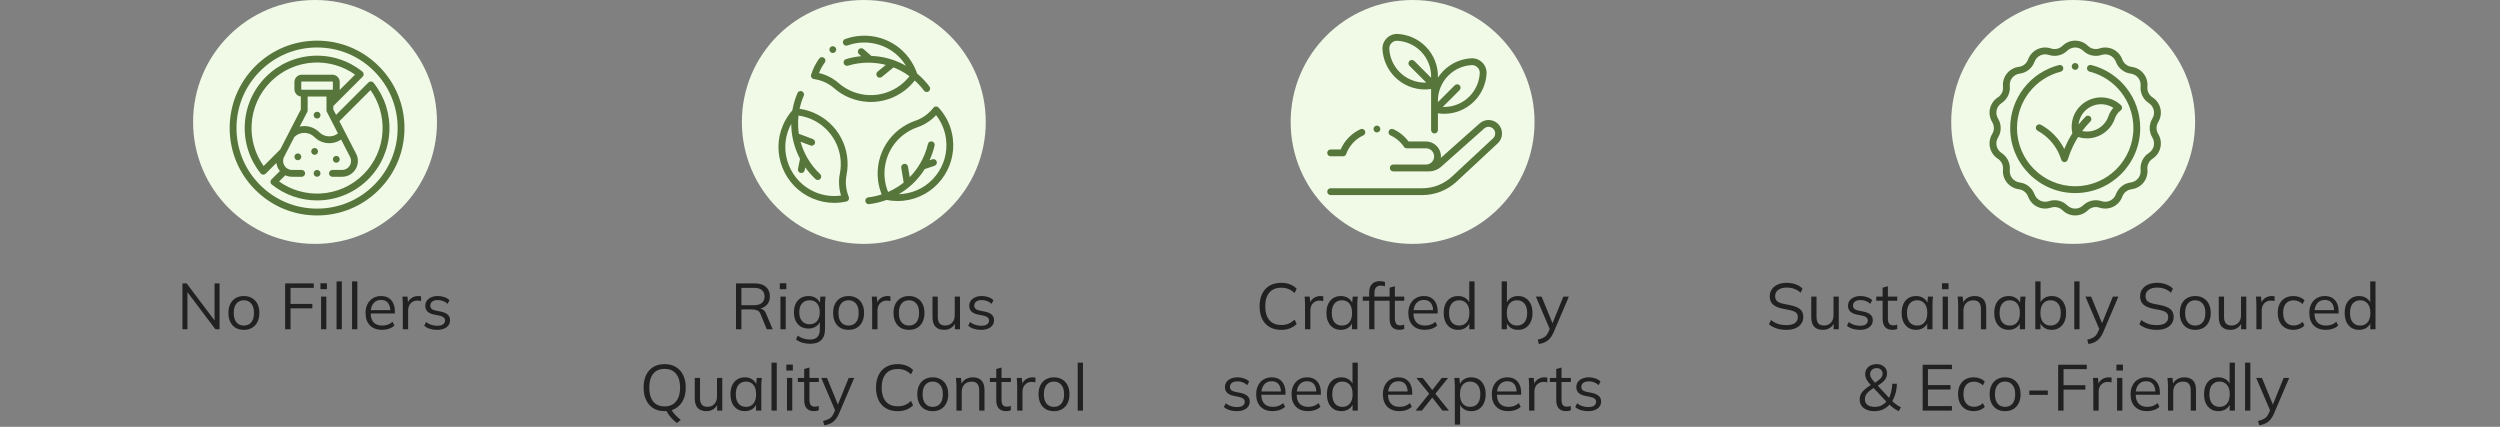
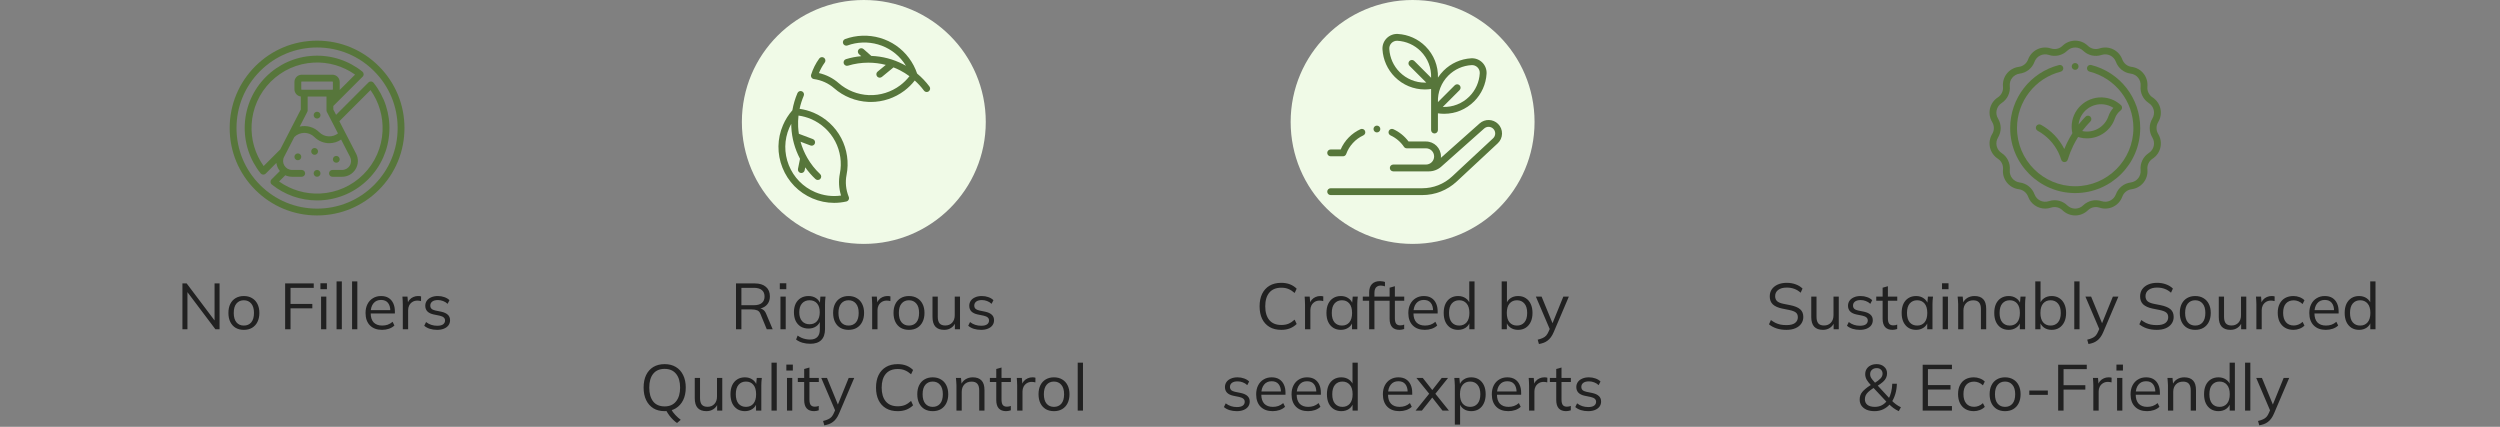
<svg xmlns="http://www.w3.org/2000/svg" width="615" height="105" viewBox="0 0 615 105" fill="none">
  <rect x="0" y="0" width="615" height="105" fill="#808080" stroke="none" />
-   <circle cx="77.5" cy="30" r="30" fill="#F0FAE7" />
  <g clip-path="url(#clip0_965_5696)">
    <path d="M93.203 16.297C89.142 12.236 83.743 10 78 10C72.257 10 66.858 12.236 62.797 16.297C58.736 20.358 56.5 25.757 56.5 31.5C56.5 37.243 58.736 42.642 62.797 46.703C66.858 50.764 72.257 53 78 53C83.743 53 89.142 50.764 93.203 46.703C97.264 42.642 99.5 37.243 99.5 31.5C99.5 25.757 97.264 20.358 93.203 16.297ZM92.015 45.515C88.272 49.259 83.294 51.32 78 51.32C72.706 51.32 67.728 49.259 63.985 45.515C60.241 41.772 58.18 36.794 58.18 31.5C58.18 26.206 60.241 21.229 63.985 17.485C67.728 13.741 72.706 11.68 78 11.68C83.294 11.68 88.272 13.741 92.015 17.485C95.759 21.229 97.82 26.206 97.82 31.5C97.82 36.794 95.759 41.772 92.015 45.515Z" fill="#57763B" />
    <path d="M91.886 20.355C91.736 20.169 91.515 20.056 91.277 20.043C91.038 20.03 90.806 20.119 90.638 20.288L82.674 28.252L81.996 26.937V26.079L89.212 18.863C89.381 18.694 89.47 18.462 89.457 18.223C89.444 17.985 89.331 17.764 89.145 17.614C85.746 14.88 81.465 13.497 77.089 13.719C72.681 13.943 68.534 15.787 65.41 18.91C62.287 22.034 60.443 26.181 60.219 30.589C59.996 34.965 61.38 39.246 64.114 42.645C64.264 42.831 64.485 42.944 64.723 42.957C64.739 42.958 64.754 42.958 64.769 42.958C64.991 42.958 65.205 42.87 65.363 42.712L67.992 40.083C68.06 40.617 68.239 41.141 68.532 41.622C68.629 41.781 68.737 41.931 68.853 42.072L66.788 44.138C66.619 44.306 66.53 44.539 66.543 44.777C66.556 45.015 66.669 45.236 66.855 45.386C70.017 47.93 73.943 49.304 77.998 49.304C78.302 49.304 78.606 49.297 78.911 49.281C83.319 49.057 87.466 47.213 90.59 44.09C93.713 40.966 95.557 36.819 95.781 32.411C96.004 28.035 94.62 23.754 91.886 20.355ZM81.889 21.964C81.889 22.025 81.839 22.075 81.777 22.075H74.223C74.161 22.075 74.111 22.025 74.111 21.964V20.171C74.111 20.11 74.161 20.06 74.223 20.06H81.777C81.839 20.06 81.889 20.11 81.889 20.171V21.964ZM75.59 27.526C75.652 27.407 75.684 27.275 75.684 27.141V23.755H80.316V27.141C80.316 27.275 80.348 27.407 80.41 27.526L83.14 32.822C81.769 33.879 79.789 33.78 78.534 32.524C77.232 31.223 75.404 30.762 73.728 31.139L75.59 27.526ZM64.856 40.843C62.757 37.898 61.711 34.323 61.896 30.675C62.099 26.683 63.769 22.927 66.598 20.098C69.427 17.269 73.183 15.599 77.175 15.396C80.823 15.21 84.398 16.257 87.343 18.356L83.56 22.14C83.565 22.082 83.569 22.023 83.569 21.964V20.171C83.569 19.183 82.765 18.38 81.777 18.38H74.223C73.235 18.38 72.431 19.183 72.431 20.171V21.964C72.431 22.877 73.119 23.632 74.004 23.74V26.937L68.942 36.757L64.856 40.843ZM94.103 32.325C93.901 36.317 92.231 40.073 89.402 42.902C86.573 45.731 82.817 47.401 78.825 47.604C75.177 47.789 71.602 46.743 68.657 44.644L70.186 43.115C70.697 43.356 71.262 43.486 71.852 43.486H74.221C74.685 43.486 75.061 43.11 75.061 42.646C75.061 42.182 74.685 41.806 74.221 41.806H71.852C71.075 41.806 70.371 41.41 69.966 40.747C69.562 40.084 69.534 39.277 69.889 38.587L72.404 33.708C73.768 32.349 75.984 32.35 77.346 33.712C78.355 34.722 79.681 35.226 81.007 35.226C82.025 35.226 83.043 34.927 83.918 34.332L86.111 38.587C86.467 39.277 86.438 40.084 86.034 40.747C85.63 41.41 84.925 41.806 84.148 41.806H81.779C81.316 41.806 80.939 42.182 80.939 42.646C80.939 43.11 81.316 43.486 81.779 43.486H84.148C85.515 43.486 86.756 42.789 87.468 41.622C88.179 40.455 88.23 39.032 87.604 37.817L83.481 29.819L91.144 22.157C93.243 25.102 94.289 28.677 94.103 32.325Z" fill="#57763B" />
    <path d="M78 29.167C78.464 29.167 78.84 28.791 78.84 28.327C78.84 27.863 78.464 27.487 78 27.487C77.536 27.487 77.16 27.863 77.16 28.327C77.16 28.791 77.536 29.167 78 29.167Z" fill="#57763B" />
    <path d="M78 43.486C78.464 43.486 78.84 43.11 78.84 42.646C78.84 42.182 78.464 41.806 78 41.806C77.536 41.806 77.16 42.182 77.16 42.646C77.16 43.11 77.536 43.486 78 43.486Z" fill="#57763B" />
    <path d="M82.729 40.033C83.193 40.033 83.569 39.657 83.569 39.194C83.569 38.73 83.193 38.354 82.729 38.354C82.265 38.354 81.889 38.73 81.889 39.194C81.889 39.657 82.265 40.033 82.729 40.033Z" fill="#57763B" />
    <path d="M77.396 38.087C77.86 38.087 78.236 37.711 78.236 37.247C78.236 36.783 77.86 36.407 77.396 36.407C76.932 36.407 76.556 36.783 76.556 37.247C76.556 37.711 76.932 38.087 77.396 38.087Z" fill="#57763B" />
    <path d="M73.271 39.419C73.735 39.419 74.111 39.043 74.111 38.579C74.111 38.115 73.735 37.739 73.271 37.739C72.807 37.739 72.431 38.115 72.431 38.579C72.431 39.043 72.807 39.419 73.271 39.419Z" fill="#57763B" />
  </g>
  <path d="M44.877 81V69.72H45.917L53.149 79.32H52.781V69.72H54.013V81H52.989L45.757 71.4H46.109V81H44.877ZM59.982 81.144C59.214 81.144 58.542 80.979 57.966 80.648C57.401 80.307 56.963 79.827 56.654 79.208C56.344 78.579 56.19 77.837 56.19 76.984C56.19 76.12 56.344 75.379 56.654 74.76C56.963 74.141 57.401 73.667 57.966 73.336C58.542 72.995 59.214 72.824 59.982 72.824C60.761 72.824 61.432 72.995 61.998 73.336C62.574 73.667 63.017 74.141 63.326 74.76C63.646 75.379 63.806 76.12 63.806 76.984C63.806 77.837 63.646 78.579 63.326 79.208C63.017 79.827 62.574 80.307 61.998 80.648C61.432 80.979 60.761 81.144 59.982 81.144ZM59.982 80.088C60.75 80.088 61.358 79.827 61.806 79.304C62.254 78.771 62.478 77.997 62.478 76.984C62.478 75.96 62.248 75.187 61.79 74.664C61.342 74.131 60.739 73.864 59.982 73.864C59.224 73.864 58.622 74.131 58.174 74.664C57.726 75.187 57.502 75.96 57.502 76.984C57.502 77.997 57.726 78.771 58.174 79.304C58.622 79.827 59.224 80.088 59.982 80.088ZM70.142 81V69.72H77.182V70.808H71.47V74.76H76.83V75.848H71.47V81H70.142ZM78.983 81V72.968H80.279V81H78.983ZM78.823 71.144V69.688H80.423V71.144H78.823ZM82.795 81V69.224H84.091V81H82.795ZM86.608 81V69.224H87.904V81H86.608ZM93.988 81.144C92.73 81.144 91.738 80.781 91.012 80.056C90.287 79.32 89.924 78.301 89.924 77C89.924 76.157 90.084 75.427 90.404 74.808C90.724 74.179 91.172 73.693 91.748 73.352C92.324 73 92.986 72.824 93.732 72.824C94.468 72.824 95.087 72.979 95.588 73.288C96.09 73.597 96.474 74.04 96.74 74.616C97.007 75.181 97.14 75.853 97.14 76.632V77.112H90.916V76.296H96.292L96.02 76.504C96.02 75.651 95.828 74.984 95.444 74.504C95.06 74.024 94.49 73.784 93.732 73.784C92.932 73.784 92.308 74.067 91.86 74.632C91.412 75.187 91.188 75.939 91.188 76.888V77.032C91.188 78.035 91.434 78.797 91.924 79.32C92.426 79.832 93.124 80.088 94.02 80.088C94.5 80.088 94.948 80.019 95.364 79.88C95.791 79.731 96.196 79.491 96.58 79.16L97.028 80.072C96.676 80.413 96.228 80.68 95.684 80.872C95.151 81.053 94.586 81.144 93.988 81.144ZM99.091 81V74.904C99.091 74.584 99.081 74.259 99.059 73.928C99.049 73.597 99.027 73.277 98.995 72.968H100.243L100.403 74.92L100.179 74.936C100.286 74.456 100.473 74.061 100.739 73.752C101.006 73.443 101.321 73.213 101.683 73.064C102.046 72.904 102.425 72.824 102.819 72.824C102.979 72.824 103.118 72.829 103.235 72.84C103.363 72.851 103.481 72.877 103.587 72.92L103.571 74.072C103.411 74.019 103.262 73.987 103.123 73.976C102.995 73.955 102.846 73.944 102.675 73.944C102.206 73.944 101.795 74.056 101.443 74.28C101.102 74.504 100.841 74.792 100.659 75.144C100.489 75.496 100.403 75.869 100.403 76.264V81H99.091ZM107.53 81.144C106.89 81.144 106.292 81.059 105.738 80.888C105.183 80.707 104.724 80.456 104.362 80.136L104.81 79.224C105.204 79.533 105.631 79.763 106.09 79.912C106.559 80.061 107.044 80.136 107.546 80.136C108.186 80.136 108.666 80.024 108.986 79.8C109.316 79.565 109.482 79.245 109.482 78.84C109.482 78.531 109.375 78.285 109.162 78.104C108.959 77.912 108.623 77.763 108.154 77.656L106.666 77.352C105.983 77.203 105.471 76.952 105.13 76.6C104.788 76.237 104.618 75.779 104.618 75.224C104.618 74.755 104.74 74.344 104.986 73.992C105.231 73.629 105.588 73.347 106.058 73.144C106.527 72.931 107.076 72.824 107.706 72.824C108.292 72.824 108.831 72.915 109.322 73.096C109.823 73.267 110.239 73.517 110.57 73.848L110.106 74.744C109.786 74.435 109.418 74.205 109.002 74.056C108.596 73.896 108.175 73.816 107.738 73.816C107.108 73.816 106.634 73.944 106.314 74.2C106.004 74.445 105.85 74.771 105.85 75.176C105.85 75.485 105.946 75.741 106.138 75.944C106.34 76.136 106.65 76.28 107.066 76.376L108.554 76.68C109.279 76.84 109.818 77.091 110.17 77.432C110.532 77.763 110.714 78.211 110.714 78.776C110.714 79.256 110.58 79.677 110.314 80.04C110.047 80.392 109.674 80.664 109.194 80.856C108.724 81.048 108.17 81.144 107.53 81.144Z" fill="#212121" />
  <circle cx="212.5" cy="30" r="30" fill="#F0FAE7" />
  <g clip-path="url(#clip1_965_5696)">
    <path d="M200.222 19.45C202.096 19.713 203.813 20.489 205.188 21.694C207.523 23.741 210.526 24.94 213.645 25.072C213.837 25.081 214.028 25.085 214.219 25.084C217.185 25.084 220.096 24.113 222.474 22.32C223.438 21.593 224.293 20.749 225.028 19.807C225.865 20.56 226.628 21.394 227.301 22.295C227.466 22.516 227.719 22.632 227.974 22.632C228.149 22.632 228.325 22.578 228.476 22.465C228.848 22.188 228.924 21.662 228.647 21.29C227.766 20.11 226.742 19.035 225.611 18.091C225.151 16.729 224.476 15.445 223.603 14.272C221.81 11.864 219.337 10.151 216.449 9.317C213.655 8.51 210.619 8.614 207.9 9.608C207.464 9.767 207.24 10.25 207.4 10.685C207.559 11.121 208.041 11.345 208.477 11.186C210.864 10.313 213.529 10.222 215.983 10.931C218.515 11.662 220.684 13.164 222.255 15.275C222.476 15.572 222.681 15.877 222.872 16.189C222.633 16.053 222.393 15.92 222.148 15.795C219.705 14.542 217.08 13.857 214.337 13.753L212.426 12.068C212.078 11.762 211.548 11.795 211.241 12.143C210.934 12.491 210.968 13.021 211.315 13.328L211.868 13.815C210.593 13.932 209.336 14.177 208.114 14.55C207.67 14.685 207.42 15.154 207.556 15.598C207.691 16.041 208.16 16.291 208.604 16.156C210.214 15.665 211.893 15.416 213.594 15.416C215.071 15.416 216.512 15.6 217.906 15.963L215.887 17.619C215.528 17.913 215.476 18.442 215.77 18.8C215.936 19.003 216.177 19.108 216.42 19.108C216.607 19.108 216.795 19.045 216.952 18.917L219.803 16.579C220.338 16.788 220.865 17.024 221.382 17.289C222.201 17.709 222.985 18.198 223.727 18.747C223.077 19.584 222.319 20.333 221.463 20.979C219.241 22.654 216.49 23.512 213.716 23.395C210.978 23.279 208.343 22.226 206.295 20.431C204.924 19.229 203.268 18.39 201.46 17.973C201.829 17.053 202.309 16.186 202.892 15.386C203.165 15.011 203.082 14.486 202.708 14.213C202.333 13.94 201.807 14.022 201.534 14.397C200.658 15.6 199.986 16.936 199.537 18.368C199.463 18.603 199.497 18.859 199.629 19.068C199.761 19.276 199.978 19.416 200.222 19.45Z" fill="#57763B" />
    <path d="M208.255 43.012C208.86 39.967 208.397 36.767 206.952 33.999C205.487 31.194 203.073 28.967 200.154 27.73C199.042 27.259 197.884 26.938 196.701 26.772C196.935 25.672 197.275 24.595 197.719 23.562C197.902 23.136 197.705 22.642 197.279 22.459C196.852 22.276 196.359 22.473 196.176 22.899C195.594 24.252 195.175 25.676 194.923 27.128C193.974 28.207 193.199 29.433 192.62 30.776C191.174 34.128 191.127 37.85 192.487 41.256C193.854 44.679 196.474 47.362 199.865 48.809C201.569 49.536 203.374 49.904 205.196 49.904C206.196 49.904 207.203 49.793 208.2 49.57C208.44 49.516 208.645 49.359 208.76 49.141C208.875 48.922 208.888 48.664 208.795 48.436C208.086 46.681 207.899 44.806 208.255 43.012ZM200.524 47.264C197.548 45.993 195.247 43.638 194.047 40.633C192.853 37.645 192.894 34.381 194.162 31.442C194.309 31.102 194.471 30.772 194.645 30.45C194.647 30.725 194.652 31 194.666 31.274C194.803 34.017 195.522 36.632 196.803 39.061L196.3 41.557C196.208 42.012 196.503 42.455 196.957 42.547C197.013 42.558 197.069 42.563 197.124 42.563C197.515 42.563 197.866 42.288 197.946 41.889L198.092 41.167C198.83 42.214 199.672 43.179 200.605 44.051C200.767 44.202 200.972 44.277 201.178 44.277C201.402 44.277 201.626 44.188 201.792 44.011C202.108 43.672 202.09 43.14 201.751 42.824C200.521 41.674 199.466 40.345 198.615 38.872C197.877 37.593 197.316 36.253 196.933 34.865L199.376 35.785C199.474 35.822 199.574 35.839 199.672 35.839C200.012 35.839 200.331 35.632 200.458 35.295C200.622 34.861 200.403 34.377 199.968 34.214L196.518 32.913C196.432 32.346 196.372 31.771 196.343 31.191C196.297 30.272 196.329 29.348 196.432 28.431C197.483 28.575 198.511 28.858 199.498 29.276C202.059 30.362 204.178 32.316 205.463 34.777C206.732 37.206 207.138 40.014 206.608 42.685C206.252 44.474 206.353 46.328 206.896 48.102C204.731 48.412 202.546 48.127 200.524 47.264Z" fill="#57763B" />
-     <path d="M234.399 34.065C234.055 31.216 232.842 28.588 230.891 26.467C230.724 26.285 230.483 26.186 230.239 26.196C229.992 26.206 229.762 26.324 229.611 26.518C228.446 28.01 226.916 29.109 225.184 29.697C222.244 30.696 219.704 32.697 218.03 35.332C216.333 38.004 215.612 41.208 215.999 44.355C216.147 45.553 216.448 46.716 216.896 47.824C215.827 48.171 214.724 48.416 213.608 48.547C213.147 48.602 212.818 49.019 212.872 49.48C212.923 49.907 213.285 50.221 213.705 50.221C213.738 50.221 213.771 50.219 213.805 50.215C215.268 50.042 216.711 49.693 218.095 49.185C218.976 49.361 219.873 49.451 220.776 49.451C221.317 49.451 221.861 49.419 222.405 49.356C226.031 48.932 229.277 47.112 231.546 44.232C233.828 41.336 234.841 37.725 234.399 34.065ZM230.227 43.192C228.236 45.72 225.389 47.316 222.21 47.688C221.842 47.731 221.476 47.755 221.11 47.765C221.347 47.626 221.582 47.484 221.813 47.335C224.12 45.846 226.025 43.915 227.487 41.591L229.901 40.779C230.341 40.631 230.577 40.154 230.429 39.715C230.281 39.276 229.805 39.039 229.366 39.187L228.667 39.422C229.204 38.259 229.62 37.048 229.909 35.804C230.013 35.352 229.732 34.901 229.28 34.796C228.828 34.691 228.377 34.973 228.273 35.424C227.892 37.065 227.268 38.644 226.418 40.116C225.679 41.395 224.8 42.551 223.789 43.577L223.364 41C223.289 40.543 222.858 40.233 222.399 40.308C221.942 40.384 221.632 40.816 221.707 41.273L222.307 44.912C221.858 45.27 221.39 45.609 220.902 45.924C220.129 46.423 219.313 46.858 218.467 47.227C218.067 46.245 217.797 45.213 217.666 44.149C217.326 41.388 217.959 38.577 219.447 36.233C220.917 33.92 223.146 32.164 225.724 31.288C227.451 30.701 229.006 29.687 230.271 28.329C231.622 30.049 232.468 32.084 232.731 34.267C233.119 37.48 232.23 40.65 230.227 43.192Z" fill="#57763B" />
-     <path d="M204.867 13.041C205.331 13.041 205.707 12.665 205.707 12.202C205.707 11.738 205.331 11.362 204.867 11.362C204.403 11.362 204.028 11.738 204.028 12.202C204.028 12.665 204.403 13.041 204.867 13.041Z" fill="#57763B" />
  </g>
  <path d="M181.056 81V69.72H185.664C186.848 69.72 187.766 70.003 188.416 70.568C189.067 71.123 189.392 71.901 189.392 72.904C189.392 73.565 189.243 74.131 188.944 74.6C188.656 75.059 188.246 75.411 187.712 75.656C187.19 75.901 186.576 76.024 185.872 76.024L186.16 75.816H186.48C186.918 75.816 187.307 75.923 187.648 76.136C188 76.349 188.278 76.707 188.48 77.208L190.08 81H188.624L187.088 77.272C186.907 76.792 186.635 76.483 186.272 76.344C185.91 76.195 185.456 76.12 184.912 76.12H182.384V81H181.056ZM182.384 75.08H185.472C186.326 75.08 186.971 74.899 187.408 74.536C187.856 74.163 188.08 73.629 188.08 72.936C188.08 72.243 187.856 71.715 187.408 71.352C186.971 70.989 186.326 70.808 185.472 70.808H182.384V75.08ZM191.991 81V72.968H193.287V81H191.991ZM191.831 71.144V69.688H193.431V71.144H191.831ZM199.339 84.568C198.646 84.568 198.006 84.483 197.419 84.312C196.832 84.141 196.304 83.88 195.835 83.528L196.219 82.552C196.55 82.787 196.875 82.973 197.195 83.112C197.515 83.251 197.846 83.352 198.187 83.416C198.528 83.491 198.891 83.528 199.275 83.528C200.064 83.528 200.662 83.32 201.067 82.904C201.472 82.488 201.675 81.896 201.675 81.128V78.776H201.835C201.664 79.405 201.312 79.907 200.779 80.28C200.246 80.643 199.622 80.824 198.907 80.824C198.171 80.824 197.531 80.664 196.987 80.344C196.454 80.013 196.038 79.549 195.739 78.952C195.451 78.344 195.307 77.629 195.307 76.808C195.307 75.997 195.451 75.293 195.739 74.696C196.038 74.099 196.454 73.64 196.987 73.32C197.531 72.989 198.171 72.824 198.907 72.824C199.632 72.824 200.256 73.005 200.779 73.368C201.312 73.731 201.664 74.232 201.835 74.872L201.675 74.712L201.819 72.968H203.083C203.04 73.277 203.008 73.592 202.987 73.912C202.966 74.221 202.955 74.525 202.955 74.824V80.952C202.955 82.147 202.646 83.048 202.027 83.656C201.419 84.264 200.523 84.568 199.339 84.568ZM199.147 79.768C199.926 79.768 200.539 79.512 200.987 79C201.435 78.477 201.659 77.747 201.659 76.808C201.659 75.869 201.435 75.144 200.987 74.632C200.539 74.12 199.926 73.864 199.147 73.864C198.379 73.864 197.766 74.12 197.307 74.632C196.848 75.144 196.619 75.869 196.619 76.808C196.619 77.747 196.848 78.477 197.307 79C197.766 79.512 198.379 79.768 199.147 79.768ZM208.74 81.144C207.972 81.144 207.3 80.979 206.724 80.648C206.158 80.307 205.721 79.827 205.412 79.208C205.102 78.579 204.948 77.837 204.948 76.984C204.948 76.12 205.102 75.379 205.412 74.76C205.721 74.141 206.158 73.667 206.724 73.336C207.3 72.995 207.972 72.824 208.74 72.824C209.518 72.824 210.19 72.995 210.756 73.336C211.332 73.667 211.774 74.141 212.084 74.76C212.404 75.379 212.564 76.12 212.564 76.984C212.564 77.837 212.404 78.579 212.084 79.208C211.774 79.827 211.332 80.307 210.756 80.648C210.19 80.979 209.518 81.144 208.74 81.144ZM208.74 80.088C209.508 80.088 210.116 79.827 210.564 79.304C211.012 78.771 211.236 77.997 211.236 76.984C211.236 75.96 211.006 75.187 210.548 74.664C210.1 74.131 209.497 73.864 208.74 73.864C207.982 73.864 207.38 74.131 206.932 74.664C206.484 75.187 206.26 75.96 206.26 76.984C206.26 77.997 206.484 78.771 206.932 79.304C207.38 79.827 207.982 80.088 208.74 80.088ZM214.552 81V74.904C214.552 74.584 214.542 74.259 214.52 73.928C214.51 73.597 214.488 73.277 214.456 72.968H215.704L215.864 74.92L215.64 74.936C215.747 74.456 215.934 74.061 216.2 73.752C216.467 73.443 216.782 73.213 217.144 73.064C217.507 72.904 217.886 72.824 218.28 72.824C218.44 72.824 218.579 72.829 218.696 72.84C218.824 72.851 218.942 72.877 219.048 72.92L219.032 74.072C218.872 74.019 218.723 73.987 218.584 73.976C218.456 73.955 218.307 73.944 218.136 73.944C217.667 73.944 217.256 74.056 216.904 74.28C216.563 74.504 216.302 74.792 216.12 75.144C215.95 75.496 215.864 75.869 215.864 76.264V81H214.552ZM223.599 81.144C222.831 81.144 222.159 80.979 221.583 80.648C221.018 80.307 220.58 79.827 220.271 79.208C219.962 78.579 219.807 77.837 219.807 76.984C219.807 76.12 219.962 75.379 220.271 74.76C220.58 74.141 221.018 73.667 221.583 73.336C222.159 72.995 222.831 72.824 223.599 72.824C224.378 72.824 225.05 72.995 225.615 73.336C226.191 73.667 226.634 74.141 226.943 74.76C227.263 75.379 227.423 76.12 227.423 76.984C227.423 77.837 227.263 78.579 226.943 79.208C226.634 79.827 226.191 80.307 225.615 80.648C225.05 80.979 224.378 81.144 223.599 81.144ZM223.599 80.088C224.367 80.088 224.975 79.827 225.423 79.304C225.871 78.771 226.095 77.997 226.095 76.984C226.095 75.96 225.866 75.187 225.407 74.664C224.959 74.131 224.356 73.864 223.599 73.864C222.842 73.864 222.239 74.131 221.791 74.664C221.343 75.187 221.119 75.96 221.119 76.984C221.119 77.997 221.343 78.771 221.791 79.304C222.239 79.827 222.842 80.088 223.599 80.088ZM232.276 81.144C231.326 81.144 230.606 80.883 230.116 80.36C229.636 79.837 229.396 79.037 229.396 77.96V72.968H230.692V77.928C230.692 78.664 230.841 79.208 231.14 79.56C231.438 79.901 231.902 80.072 232.532 80.072C233.236 80.072 233.801 79.843 234.228 79.384C234.654 78.925 234.868 78.312 234.868 77.544V72.968H236.164V81H234.9V79.192H235.108C234.884 79.811 234.521 80.291 234.02 80.632C233.529 80.973 232.948 81.144 232.276 81.144ZM241.35 81.144C240.71 81.144 240.113 81.059 239.558 80.888C239.003 80.707 238.545 80.456 238.182 80.136L238.63 79.224C239.025 79.533 239.451 79.763 239.91 79.912C240.379 80.061 240.865 80.136 241.366 80.136C242.006 80.136 242.486 80.024 242.806 79.8C243.137 79.565 243.302 79.245 243.302 78.84C243.302 78.531 243.195 78.285 242.982 78.104C242.779 77.912 242.443 77.763 241.974 77.656L240.486 77.352C239.803 77.203 239.291 76.952 238.95 76.6C238.609 76.237 238.438 75.779 238.438 75.224C238.438 74.755 238.561 74.344 238.806 73.992C239.051 73.629 239.409 73.347 239.878 73.144C240.347 72.931 240.897 72.824 241.526 72.824C242.113 72.824 242.651 72.915 243.142 73.096C243.643 73.267 244.059 73.517 244.39 73.848L243.926 74.744C243.606 74.435 243.238 74.205 242.822 74.056C242.417 73.896 241.995 73.816 241.558 73.816C240.929 73.816 240.454 73.944 240.134 74.2C239.825 74.445 239.67 74.771 239.67 75.176C239.67 75.485 239.766 75.741 239.958 75.944C240.161 76.136 240.47 76.28 240.886 76.376L242.374 76.68C243.099 76.84 243.638 77.091 243.99 77.432C244.353 77.763 244.534 78.211 244.534 78.776C244.534 79.256 244.401 79.677 244.134 80.04C243.867 80.392 243.494 80.664 243.014 80.856C242.545 81.048 241.99 81.144 241.35 81.144ZM166.552 104.056C166.243 103.853 165.923 103.592 165.592 103.272C165.261 102.952 164.947 102.595 164.648 102.2C164.36 101.805 164.109 101.411 163.896 101.016L165.064 100.584C165.341 101.139 165.699 101.64 166.136 102.088C166.573 102.547 167.016 102.941 167.464 103.272L166.552 104.056ZM158.328 95.352C158.328 94.157 158.531 93.133 158.936 92.28C159.352 91.416 159.944 90.749 160.712 90.28C161.491 89.811 162.424 89.576 163.512 89.576C164.568 89.576 165.485 89.811 166.264 90.28C167.043 90.749 167.64 91.416 168.056 92.28C168.483 93.133 168.696 94.152 168.696 95.336C168.696 96.531 168.483 97.56 168.056 98.424C167.629 99.288 167.027 99.96 166.248 100.44C165.48 100.909 164.568 101.144 163.512 101.144C162.424 101.144 161.496 100.909 160.728 100.44C159.96 99.96 159.368 99.288 158.952 98.424C158.536 97.56 158.328 96.536 158.328 95.352ZM159.72 95.352C159.72 96.803 160.04 97.939 160.68 98.76C161.32 99.571 162.264 99.976 163.512 99.976C164.707 99.976 165.635 99.571 166.296 98.76C166.968 97.939 167.304 96.803 167.304 95.352C167.304 93.891 166.973 92.76 166.312 91.96C165.651 91.149 164.717 90.744 163.512 90.744C162.264 90.744 161.32 91.149 160.68 91.96C160.04 92.76 159.72 93.891 159.72 95.352ZM173.791 101.144C172.842 101.144 172.122 100.883 171.631 100.36C171.151 99.837 170.911 99.037 170.911 97.96V92.968H172.207V97.928C172.207 98.664 172.357 99.208 172.655 99.56C172.954 99.901 173.418 100.072 174.047 100.072C174.751 100.072 175.317 99.843 175.743 99.384C176.17 98.925 176.383 98.312 176.383 97.544V92.968H177.679V101H176.415V99.192H176.623C176.399 99.811 176.037 100.291 175.535 100.632C175.045 100.973 174.463 101.144 173.791 101.144ZM183.25 101.144C182.535 101.144 181.911 100.979 181.378 100.648C180.844 100.307 180.428 99.827 180.13 99.208C179.842 98.589 179.698 97.848 179.698 96.984C179.698 96.109 179.842 95.363 180.13 94.744C180.428 94.125 180.844 93.651 181.378 93.32C181.911 92.989 182.535 92.824 183.25 92.824C183.975 92.824 184.599 93.011 185.122 93.384C185.655 93.747 186.007 94.243 186.178 94.872H185.986L186.162 92.968H187.41C187.378 93.277 187.346 93.592 187.314 93.912C187.292 94.221 187.282 94.525 187.282 94.824V101H185.986V99.112H186.162C185.991 99.741 185.639 100.237 185.106 100.6C184.572 100.963 183.954 101.144 183.25 101.144ZM183.506 100.088C184.274 100.088 184.882 99.827 185.33 99.304C185.778 98.771 186.002 97.997 186.002 96.984C186.002 95.96 185.778 95.187 185.33 94.664C184.882 94.131 184.274 93.864 183.506 93.864C182.748 93.864 182.14 94.131 181.682 94.664C181.234 95.187 181.01 95.96 181.01 96.984C181.01 97.997 181.234 98.771 181.682 99.304C182.14 99.827 182.748 100.088 183.506 100.088ZM189.787 101V89.224H191.083V101H189.787ZM193.6 101V92.968H194.896V101H193.6ZM193.44 91.144V89.688H195.04V91.144H193.44ZM200.26 101.144C199.471 101.144 198.868 100.92 198.452 100.472C198.036 100.013 197.828 99.325 197.828 98.408V93.976H196.26V92.968H197.828V90.776L199.124 90.408V92.968H201.428V93.976H199.124V98.264C199.124 98.904 199.231 99.363 199.444 99.64C199.668 99.907 199.999 100.04 200.436 100.04C200.639 100.04 200.82 100.024 200.98 99.992C201.14 99.949 201.284 99.901 201.412 99.848V100.936C201.263 101 201.082 101.048 200.868 101.08C200.666 101.123 200.463 101.144 200.26 101.144ZM202.78 104.632L202.476 103.56C202.977 103.443 203.393 103.304 203.724 103.144C204.065 102.995 204.348 102.792 204.572 102.536C204.796 102.28 204.988 101.96 205.148 101.576L205.564 100.632L205.532 101.176L202.028 92.968H203.436L206.332 100.024H205.916L208.78 92.968H210.14L206.428 101.672C206.215 102.184 205.98 102.611 205.724 102.952C205.468 103.304 205.191 103.587 204.892 103.8C204.604 104.024 204.284 104.2 203.932 104.328C203.58 104.456 203.196 104.557 202.78 104.632ZM220.828 101.144C219.697 101.144 218.737 100.909 217.948 100.44C217.158 99.971 216.55 99.304 216.124 98.44C215.708 97.576 215.5 96.547 215.5 95.352C215.5 94.157 215.708 93.133 216.124 92.28C216.55 91.416 217.158 90.749 217.948 90.28C218.737 89.811 219.697 89.576 220.828 89.576C221.628 89.576 222.342 89.699 222.972 89.944C223.601 90.189 224.15 90.547 224.62 91.016L224.124 92.072C223.612 91.624 223.105 91.299 222.604 91.096C222.102 90.883 221.516 90.776 220.844 90.776C219.553 90.776 218.572 91.176 217.9 91.976C217.228 92.776 216.892 93.901 216.892 95.352C216.892 96.803 217.228 97.933 217.9 98.744C218.572 99.544 219.553 99.944 220.844 99.944C221.516 99.944 222.102 99.843 222.604 99.64C223.105 99.427 223.612 99.091 224.124 98.632L224.62 99.704C224.15 100.163 223.601 100.52 222.972 100.776C222.342 101.021 221.628 101.144 220.828 101.144ZM229.443 101.144C228.675 101.144 228.003 100.979 227.427 100.648C226.861 100.307 226.424 99.827 226.115 99.208C225.805 98.579 225.651 97.837 225.651 96.984C225.651 96.12 225.805 95.379 226.115 94.76C226.424 94.141 226.861 93.667 227.427 93.336C228.003 92.995 228.675 92.824 229.443 92.824C230.221 92.824 230.893 92.995 231.459 93.336C232.035 93.667 232.477 94.141 232.787 94.76C233.107 95.379 233.267 96.12 233.267 96.984C233.267 97.837 233.107 98.579 232.787 99.208C232.477 99.827 232.035 100.307 231.459 100.648C230.893 100.979 230.221 101.144 229.443 101.144ZM229.443 100.088C230.211 100.088 230.819 99.827 231.267 99.304C231.715 98.771 231.939 97.997 231.939 96.984C231.939 95.96 231.709 95.187 231.251 94.664C230.803 94.131 230.2 93.864 229.443 93.864C228.685 93.864 228.083 94.131 227.635 94.664C227.187 95.187 226.963 95.96 226.963 96.984C226.963 97.997 227.187 98.771 227.635 99.304C228.083 99.827 228.685 100.088 229.443 100.088ZM235.287 101V94.824C235.287 94.525 235.271 94.221 235.239 93.912C235.218 93.592 235.191 93.277 235.159 92.968H236.407L236.567 94.728H236.375C236.61 94.109 236.983 93.64 237.495 93.32C238.018 92.989 238.621 92.824 239.303 92.824C240.253 92.824 240.967 93.08 241.447 93.592C241.938 94.093 242.183 94.888 242.183 95.976V101H240.887V96.056C240.887 95.299 240.733 94.749 240.423 94.408C240.125 94.056 239.655 93.88 239.015 93.88C238.269 93.88 237.677 94.109 237.239 94.568C236.802 95.027 236.583 95.64 236.583 96.408V101H235.287ZM247.51 101.144C246.721 101.144 246.118 100.92 245.702 100.472C245.286 100.013 245.078 99.325 245.078 98.408V93.976H243.51V92.968H245.078V90.776L246.374 90.408V92.968H248.678V93.976H246.374V98.264C246.374 98.904 246.481 99.363 246.694 99.64C246.918 99.907 247.249 100.04 247.686 100.04C247.889 100.04 248.07 100.024 248.23 99.992C248.39 99.949 248.534 99.901 248.662 99.848V100.936C248.513 101 248.332 101.048 248.118 101.08C247.916 101.123 247.713 101.144 247.51 101.144ZM250.224 101V94.904C250.224 94.584 250.214 94.259 250.192 93.928C250.182 93.597 250.16 93.277 250.128 92.968H251.376L251.536 94.92L251.312 94.936C251.419 94.456 251.606 94.061 251.872 93.752C252.139 93.443 252.454 93.213 252.816 93.064C253.179 92.904 253.558 92.824 253.952 92.824C254.112 92.824 254.251 92.829 254.368 92.84C254.496 92.851 254.614 92.877 254.72 92.92L254.704 94.072C254.544 94.019 254.395 93.987 254.256 93.976C254.128 93.955 253.979 93.944 253.808 93.944C253.339 93.944 252.928 94.056 252.576 94.28C252.235 94.504 251.974 94.792 251.792 95.144C251.622 95.496 251.536 95.869 251.536 96.264V101H250.224ZM259.271 101.144C258.503 101.144 257.831 100.979 257.255 100.648C256.69 100.307 256.252 99.827 255.943 99.208C255.634 98.579 255.479 97.837 255.479 96.984C255.479 96.12 255.634 95.379 255.943 94.76C256.252 94.141 256.69 93.667 257.255 93.336C257.831 92.995 258.503 92.824 259.271 92.824C260.05 92.824 260.722 92.995 261.287 93.336C261.863 93.667 262.306 94.141 262.615 94.76C262.935 95.379 263.095 96.12 263.095 96.984C263.095 97.837 262.935 98.579 262.615 99.208C262.306 99.827 261.863 100.307 261.287 100.648C260.722 100.979 260.05 101.144 259.271 101.144ZM259.271 100.088C260.039 100.088 260.647 99.827 261.095 99.304C261.543 98.771 261.767 97.997 261.767 96.984C261.767 95.96 261.538 95.187 261.079 94.664C260.631 94.131 260.028 93.864 259.271 93.864C258.514 93.864 257.911 94.131 257.463 94.664C257.015 95.187 256.791 95.96 256.791 96.984C256.791 97.997 257.015 98.771 257.463 99.304C257.911 99.827 258.514 100.088 259.271 100.088ZM265.116 101V89.224H266.412V101H265.116Z" fill="#212121" />
  <circle cx="347.5" cy="30" r="30" fill="#F0FAE7" />
  <g clip-path="url(#clip2_965_5696)">
    <path d="M368.533 30.491C367.295 29.252 365.301 29.192 363.992 30.356L354.457 38.831C354.467 38.716 354.474 38.6 354.474 38.482C354.474 36.456 352.825 34.808 350.799 34.808H346.504C345.531 33.502 344.246 32.46 342.764 31.78C342.343 31.586 341.844 31.771 341.651 32.193C341.457 32.614 341.642 33.113 342.064 33.306C343.403 33.921 344.548 34.893 345.375 36.118C345.531 36.349 345.792 36.487 346.071 36.487H350.799C351.899 36.487 352.794 37.382 352.794 38.482C352.794 39.582 351.899 40.477 350.799 40.477H342.738C342.274 40.477 341.898 40.853 341.898 41.317C341.898 41.781 342.274 42.157 342.738 42.157H351.494C352.622 42.157 353.708 41.744 354.551 40.995L365.108 31.611C365.753 31.038 366.735 31.068 367.344 31.678C367.659 31.994 367.828 32.413 367.82 32.859C367.812 33.305 367.627 33.718 367.301 34.022L357.201 43.425C355.204 45.285 352.601 46.309 349.872 46.309H327.34C326.876 46.309 326.5 46.684 326.5 47.148C326.5 47.612 326.876 47.988 327.34 47.988H349.872C353.027 47.988 356.036 46.804 358.346 44.655L368.446 35.251C369.109 34.634 369.483 33.795 369.499 32.89C369.516 31.984 369.173 31.132 368.533 30.491Z" fill="#57763B" />
    <path d="M327.34 38.449H330.376C330.73 38.449 331.047 38.226 331.166 37.892C331.891 35.874 333.426 34.203 335.378 33.306C335.8 33.113 335.985 32.614 335.791 32.193C335.598 31.771 335.099 31.586 334.678 31.78C332.499 32.78 330.75 34.578 329.805 36.769H327.34C326.876 36.769 326.5 37.145 326.5 37.609C326.5 38.072 326.876 38.449 327.34 38.449Z" fill="#57763B" />
    <path d="M343.135 18.937C345.126 20.928 347.773 22.005 350.515 22.005C351.025 22.005 351.537 21.967 352.05 21.892V31.992C352.05 32.456 352.426 32.832 352.889 32.832C353.353 32.832 353.729 32.456 353.729 31.992V27.878C354.244 27.954 354.758 27.992 355.27 27.992C358.012 27.992 360.659 26.915 362.65 24.924C364.467 23.107 365.549 20.694 365.697 18.131C365.756 17.108 365.376 16.108 364.653 15.385C363.93 14.662 362.93 14.282 361.907 14.341C359.344 14.489 356.931 15.571 355.114 17.388C354.589 17.913 354.129 18.484 353.734 19.09C353.818 16.239 352.737 13.467 350.671 11.401C348.853 9.584 346.441 8.502 343.878 8.354C342.855 8.295 341.854 8.675 341.132 9.398C340.409 10.121 340.029 11.121 340.088 12.144C340.236 14.707 341.318 17.119 343.135 18.937ZM356.302 18.576C357.828 17.05 359.852 16.142 362.004 16.018C362.557 15.986 363.076 16.183 363.465 16.573C363.855 16.963 364.052 17.482 364.021 18.034C363.896 20.186 362.988 22.211 361.463 23.736C359.707 25.491 357.345 26.4 354.921 26.305L359.059 22.167C359.387 21.839 359.387 21.308 359.059 20.98C358.731 20.652 358.199 20.652 357.871 20.98L353.734 25.117C353.639 22.692 354.547 20.331 356.302 18.576ZM342.32 10.586C342.682 10.223 343.156 10.027 343.666 10.027C343.704 10.027 343.743 10.028 343.781 10.031C345.933 10.155 347.958 11.063 349.483 12.589C351.238 14.344 352.146 16.705 352.051 19.13L347.914 14.992C347.586 14.664 347.055 14.665 346.727 14.992C346.399 15.32 346.399 15.852 346.727 16.18L350.864 20.318C350.749 20.322 350.634 20.325 350.519 20.325C348.217 20.325 345.994 19.421 344.323 17.749C342.797 16.224 341.889 14.199 341.765 12.047C341.733 11.494 341.93 10.975 342.32 10.586Z" fill="#57763B" />
    <path d="M338.721 32.579C339.185 32.579 339.561 32.203 339.561 31.739C339.561 31.276 339.185 30.9 338.721 30.9C338.257 30.9 337.881 31.276 337.881 31.739C337.881 32.203 338.257 32.579 338.721 32.579Z" fill="#57763B" />
  </g>
  <path d="M315.187 81.144C314.057 81.144 313.097 80.909 312.307 80.44C311.518 79.971 310.91 79.304 310.483 78.44C310.067 77.576 309.859 76.547 309.859 75.352C309.859 74.157 310.067 73.133 310.483 72.28C310.91 71.416 311.518 70.749 312.307 70.28C313.097 69.811 314.057 69.576 315.187 69.576C315.987 69.576 316.702 69.699 317.331 69.944C317.961 70.189 318.51 70.547 318.979 71.016L318.483 72.072C317.971 71.624 317.465 71.299 316.963 71.096C316.462 70.883 315.875 70.776 315.203 70.776C313.913 70.776 312.931 71.176 312.259 71.976C311.587 72.776 311.251 73.901 311.251 75.352C311.251 76.803 311.587 77.933 312.259 78.744C312.931 79.544 313.913 79.944 315.203 79.944C315.875 79.944 316.462 79.843 316.963 79.64C317.465 79.427 317.971 79.091 318.483 78.632L318.979 79.704C318.51 80.163 317.961 80.52 317.331 80.776C316.702 81.021 315.987 81.144 315.187 81.144ZM321.037 81V74.904C321.037 74.584 321.026 74.259 321.005 73.928C320.994 73.597 320.973 73.277 320.941 72.968H322.189L322.349 74.92L322.125 74.936C322.231 74.456 322.418 74.061 322.685 73.752C322.951 73.443 323.266 73.213 323.629 73.064C323.991 72.904 324.37 72.824 324.765 72.824C324.925 72.824 325.063 72.829 325.181 72.84C325.309 72.851 325.426 72.877 325.533 72.92L325.517 74.072C325.357 74.019 325.207 73.987 325.069 73.976C324.941 73.955 324.791 73.944 324.621 73.944C324.151 73.944 323.741 74.056 323.389 74.28C323.047 74.504 322.786 74.792 322.605 75.144C322.434 75.496 322.349 75.869 322.349 76.264V81H321.037ZM329.859 81.144C329.144 81.144 328.52 80.979 327.987 80.648C327.454 80.307 327.038 79.827 326.739 79.208C326.451 78.589 326.307 77.848 326.307 76.984C326.307 76.109 326.451 75.363 326.739 74.744C327.038 74.125 327.454 73.651 327.987 73.32C328.52 72.989 329.144 72.824 329.859 72.824C330.584 72.824 331.208 73.011 331.731 73.384C332.264 73.747 332.616 74.243 332.787 74.872H332.595L332.771 72.968H334.019C333.987 73.277 333.955 73.592 333.923 73.912C333.902 74.221 333.891 74.525 333.891 74.824V81H332.595V79.112H332.771C332.6 79.741 332.248 80.237 331.715 80.6C331.182 80.963 330.563 81.144 329.859 81.144ZM330.115 80.088C330.883 80.088 331.491 79.827 331.939 79.304C332.387 78.771 332.611 77.997 332.611 76.984C332.611 75.96 332.387 75.187 331.939 74.664C331.491 74.131 330.883 73.864 330.115 73.864C329.358 73.864 328.75 74.131 328.291 74.664C327.843 75.187 327.619 75.96 327.619 76.984C327.619 77.997 327.843 78.771 328.291 79.304C328.75 79.827 329.358 80.088 330.115 80.088ZM336.813 81V73.976H335.245V72.968H337.165L336.813 73.304V71.96C336.813 71.053 337.042 70.36 337.501 69.88C337.959 69.4 338.615 69.16 339.469 69.16C339.682 69.16 339.901 69.181 340.125 69.224C340.359 69.256 340.551 69.304 340.701 69.368V70.44C340.573 70.387 340.413 70.344 340.221 70.312C340.039 70.269 339.853 70.248 339.661 70.248C339.33 70.248 339.047 70.317 338.813 70.456C338.578 70.584 338.402 70.781 338.285 71.048C338.167 71.315 338.109 71.656 338.109 72.072V73.24L337.901 72.968H340.349V73.976H338.109V81H336.813ZM344.276 81.144C343.487 81.144 342.884 80.92 342.468 80.472C342.052 80.013 341.844 79.325 341.844 78.408V73.976H340.276V72.968H341.844V70.776L343.14 70.408V72.968H345.444V73.976H343.14V78.264C343.14 78.904 343.247 79.363 343.46 79.64C343.684 79.907 344.015 80.04 344.452 80.04C344.655 80.04 344.836 80.024 344.996 79.992C345.156 79.949 345.3 79.901 345.428 79.848V80.936C345.279 81 345.097 81.048 344.884 81.08C344.681 81.123 344.479 81.144 344.276 81.144ZM350.512 81.144C349.253 81.144 348.261 80.781 347.536 80.056C346.81 79.32 346.448 78.301 346.448 77C346.448 76.157 346.608 75.427 346.928 74.808C347.248 74.179 347.696 73.693 348.272 73.352C348.848 73 349.509 72.824 350.256 72.824C350.992 72.824 351.61 72.979 352.112 73.288C352.613 73.597 352.997 74.04 353.264 74.616C353.53 75.181 353.664 75.853 353.664 76.632V77.112H347.44V76.296H352.816L352.544 76.504C352.544 75.651 352.352 74.984 351.968 74.504C351.584 74.024 351.013 73.784 350.256 73.784C349.456 73.784 348.832 74.067 348.384 74.632C347.936 75.187 347.712 75.939 347.712 76.888V77.032C347.712 78.035 347.957 78.797 348.448 79.32C348.949 79.832 349.648 80.088 350.544 80.088C351.024 80.088 351.472 80.019 351.888 79.88C352.314 79.731 352.72 79.491 353.104 79.16L353.552 80.072C353.2 80.413 352.752 80.68 352.208 80.872C351.674 81.053 351.109 81.144 350.512 81.144ZM358.687 81.144C357.983 81.144 357.364 80.979 356.831 80.648C356.297 80.307 355.881 79.827 355.583 79.208C355.295 78.589 355.151 77.848 355.151 76.984C355.151 76.109 355.295 75.363 355.583 74.744C355.881 74.125 356.297 73.651 356.831 73.32C357.364 72.989 357.983 72.824 358.687 72.824C359.412 72.824 360.036 73.005 360.559 73.368C361.092 73.731 361.449 74.221 361.631 74.84H361.439V69.224H362.735V81H361.455V79.08H361.631C361.46 79.72 361.108 80.227 360.575 80.6C360.041 80.963 359.412 81.144 358.687 81.144ZM358.959 80.088C359.716 80.088 360.324 79.827 360.783 79.304C361.241 78.771 361.471 77.997 361.471 76.984C361.471 75.96 361.241 75.187 360.783 74.664C360.324 74.131 359.716 73.864 358.959 73.864C358.201 73.864 357.593 74.131 357.135 74.664C356.687 75.187 356.463 75.96 356.463 76.984C356.463 77.997 356.687 78.771 357.135 79.304C357.593 79.827 358.201 80.088 358.959 80.088ZM373.444 81.144C372.719 81.144 372.095 80.963 371.572 80.6C371.05 80.227 370.698 79.72 370.516 79.08H370.692V81H369.412V69.224H370.708V74.84H370.516C370.698 74.221 371.05 73.731 371.572 73.368C372.095 73.005 372.719 72.824 373.444 72.824C374.17 72.824 374.794 72.995 375.316 73.336C375.85 73.667 376.26 74.141 376.548 74.76C376.847 75.379 376.996 76.12 376.996 76.984C376.996 77.848 376.847 78.589 376.548 79.208C376.25 79.827 375.834 80.307 375.3 80.648C374.778 80.979 374.159 81.144 373.444 81.144ZM373.172 80.088C373.93 80.088 374.538 79.827 374.996 79.304C375.455 78.781 375.684 78.008 375.684 76.984C375.684 75.96 375.455 75.187 374.996 74.664C374.538 74.131 373.93 73.864 373.172 73.864C372.415 73.864 371.807 74.131 371.348 74.664C370.9 75.187 370.676 75.96 370.676 76.984C370.676 77.997 370.9 78.771 371.348 79.304C371.807 79.827 372.415 80.088 373.172 80.088ZM378.577 84.632L378.273 83.56C378.774 83.443 379.19 83.304 379.521 83.144C379.862 82.995 380.145 82.792 380.369 82.536C380.593 82.28 380.785 81.96 380.945 81.576L381.361 80.632L381.329 81.176L377.825 72.968H379.233L382.129 80.024H381.713L384.577 72.968H385.937L382.225 81.672C382.011 82.184 381.777 82.611 381.521 82.952C381.265 83.304 380.987 83.587 380.689 83.8C380.401 84.024 380.081 84.2 379.729 84.328C379.377 84.456 378.993 84.557 378.577 84.632ZM304.249 101.144C303.609 101.144 303.011 101.059 302.457 100.888C301.902 100.707 301.443 100.456 301.081 100.136L301.529 99.224C301.923 99.533 302.35 99.763 302.809 99.912C303.278 100.061 303.763 100.136 304.265 100.136C304.905 100.136 305.385 100.024 305.705 99.8C306.035 99.565 306.201 99.245 306.201 98.84C306.201 98.531 306.094 98.285 305.881 98.104C305.678 97.912 305.342 97.763 304.873 97.656L303.385 97.352C302.702 97.203 302.19 96.952 301.849 96.6C301.507 96.237 301.337 95.779 301.337 95.224C301.337 94.755 301.459 94.344 301.705 93.992C301.95 93.629 302.307 93.347 302.777 93.144C303.246 92.931 303.795 92.824 304.424 92.824C305.011 92.824 305.55 92.915 306.041 93.096C306.542 93.267 306.958 93.517 307.289 93.848L306.825 94.744C306.505 94.435 306.137 94.205 305.721 94.056C305.315 93.896 304.894 93.816 304.457 93.816C303.827 93.816 303.353 93.944 303.033 94.2C302.723 94.445 302.569 94.771 302.569 95.176C302.569 95.485 302.665 95.741 302.857 95.944C303.059 96.136 303.369 96.28 303.785 96.376L305.273 96.68C305.998 96.84 306.537 97.091 306.889 97.432C307.251 97.763 307.433 98.211 307.433 98.776C307.433 99.256 307.299 99.677 307.033 100.04C306.766 100.392 306.393 100.664 305.913 100.856C305.443 101.048 304.889 101.144 304.249 101.144ZM313.082 101.144C311.823 101.144 310.831 100.781 310.106 100.056C309.381 99.32 309.018 98.301 309.018 97C309.018 96.157 309.178 95.427 309.498 94.808C309.818 94.179 310.266 93.693 310.842 93.352C311.418 93 312.079 92.824 312.826 92.824C313.562 92.824 314.181 92.979 314.682 93.288C315.183 93.597 315.567 94.04 315.834 94.616C316.101 95.181 316.234 95.853 316.234 96.632V97.112H310.01V96.296H315.386L315.114 96.504C315.114 95.651 314.922 94.984 314.538 94.504C314.154 94.024 313.583 93.784 312.826 93.784C312.026 93.784 311.402 94.067 310.954 94.632C310.506 95.187 310.282 95.939 310.282 96.888V97.032C310.282 98.035 310.527 98.797 311.018 99.32C311.519 99.832 312.218 100.088 313.114 100.088C313.594 100.088 314.042 100.019 314.458 99.88C314.885 99.731 315.29 99.491 315.674 99.16L316.122 100.072C315.77 100.413 315.322 100.68 314.778 100.872C314.245 101.053 313.679 101.144 313.082 101.144ZM321.785 101.144C320.526 101.144 319.534 100.781 318.809 100.056C318.084 99.32 317.721 98.301 317.721 97C317.721 96.157 317.881 95.427 318.201 94.808C318.521 94.179 318.969 93.693 319.545 93.352C320.121 93 320.782 92.824 321.529 92.824C322.265 92.824 322.884 92.979 323.385 93.288C323.886 93.597 324.27 94.04 324.537 94.616C324.804 95.181 324.937 95.853 324.937 96.632V97.112H318.713V96.296H324.089L323.817 96.504C323.817 95.651 323.625 94.984 323.241 94.504C322.857 94.024 322.286 93.784 321.529 93.784C320.729 93.784 320.105 94.067 319.657 94.632C319.209 95.187 318.985 95.939 318.985 96.888V97.032C318.985 98.035 319.23 98.797 319.721 99.32C320.222 99.832 320.921 100.088 321.817 100.088C322.297 100.088 322.745 100.019 323.161 99.88C323.588 99.731 323.993 99.491 324.377 99.16L324.825 100.072C324.473 100.413 324.025 100.68 323.481 100.872C322.948 101.053 322.382 101.144 321.785 101.144ZM329.96 101.144C329.256 101.144 328.638 100.979 328.104 100.648C327.571 100.307 327.155 99.827 326.856 99.208C326.568 98.589 326.424 97.848 326.424 96.984C326.424 96.109 326.568 95.363 326.856 94.744C327.155 94.125 327.571 93.651 328.104 93.32C328.638 92.989 329.256 92.824 329.96 92.824C330.686 92.824 331.31 93.005 331.832 93.368C332.366 93.731 332.723 94.221 332.904 94.84H332.712V89.224H334.008V101H332.728V99.08H332.904C332.734 99.72 332.382 100.227 331.848 100.6C331.315 100.963 330.686 101.144 329.96 101.144ZM330.232 100.088C330.99 100.088 331.598 99.827 332.056 99.304C332.515 98.771 332.744 97.997 332.744 96.984C332.744 95.96 332.515 95.187 332.056 94.664C331.598 94.131 330.99 93.864 330.232 93.864C329.475 93.864 328.867 94.131 328.408 94.664C327.96 95.187 327.736 95.96 327.736 96.984C327.736 97.997 327.96 98.771 328.408 99.304C328.867 99.827 329.475 100.088 330.232 100.088ZM344.254 101.144C342.995 101.144 342.003 100.781 341.278 100.056C340.553 99.32 340.19 98.301 340.19 97C340.19 96.157 340.35 95.427 340.67 94.808C340.99 94.179 341.438 93.693 342.014 93.352C342.59 93 343.251 92.824 343.998 92.824C344.734 92.824 345.353 92.979 345.854 93.288C346.355 93.597 346.739 94.04 347.006 94.616C347.273 95.181 347.406 95.853 347.406 96.632V97.112H341.182V96.296H346.558L346.286 96.504C346.286 95.651 346.094 94.984 345.71 94.504C345.326 94.024 344.755 93.784 343.998 93.784C343.198 93.784 342.574 94.067 342.126 94.632C341.678 95.187 341.454 95.939 341.454 96.888V97.032C341.454 98.035 341.699 98.797 342.19 99.32C342.691 99.832 343.39 100.088 344.286 100.088C344.766 100.088 345.214 100.019 345.63 99.88C346.057 99.731 346.462 99.491 346.846 99.16L347.294 100.072C346.942 100.413 346.494 100.68 345.95 100.872C345.417 101.053 344.851 101.144 344.254 101.144ZM348.239 101L351.839 96.536V97.176L348.431 92.968H349.999L352.575 96.248H352.111L354.671 92.968H356.223L352.863 97.16V96.568L356.431 101H354.847L352.095 97.496H352.575L349.791 101H348.239ZM357.889 104.456V94.824C357.889 94.525 357.873 94.221 357.841 93.912C357.82 93.592 357.793 93.277 357.761 92.968H359.009L359.185 94.872H358.993C359.164 94.243 359.51 93.747 360.033 93.384C360.556 93.011 361.18 92.824 361.905 92.824C362.63 92.824 363.254 92.989 363.777 93.32C364.31 93.651 364.726 94.125 365.025 94.744C365.324 95.363 365.473 96.109 365.473 96.984C365.473 97.848 365.324 98.589 365.025 99.208C364.737 99.827 364.326 100.307 363.793 100.648C363.26 100.979 362.63 101.144 361.905 101.144C361.19 101.144 360.572 100.963 360.049 100.6C359.526 100.237 359.18 99.741 359.009 99.112H359.185V104.456H357.889ZM361.649 100.088C362.417 100.088 363.025 99.827 363.473 99.304C363.932 98.771 364.161 97.997 364.161 96.984C364.161 95.96 363.932 95.187 363.473 94.664C363.025 94.131 362.417 93.864 361.649 93.864C360.892 93.864 360.284 94.131 359.825 94.664C359.377 95.187 359.153 95.96 359.153 96.984C359.153 97.997 359.377 98.771 359.825 99.304C360.284 99.827 360.892 100.088 361.649 100.088ZM371.051 101.144C369.792 101.144 368.8 100.781 368.075 100.056C367.349 99.32 366.987 98.301 366.987 97C366.987 96.157 367.147 95.427 367.467 94.808C367.787 94.179 368.235 93.693 368.811 93.352C369.387 93 370.048 92.824 370.795 92.824C371.531 92.824 372.149 92.979 372.651 93.288C373.152 93.597 373.536 94.04 373.803 94.616C374.069 95.181 374.203 95.853 374.203 96.632V97.112H367.979V96.296H373.355L373.083 96.504C373.083 95.651 372.891 94.984 372.507 94.504C372.123 94.024 371.552 93.784 370.795 93.784C369.995 93.784 369.371 94.067 368.923 94.632C368.475 95.187 368.251 95.939 368.251 96.888V97.032C368.251 98.035 368.496 98.797 368.987 99.32C369.488 99.832 370.187 100.088 371.083 100.088C371.563 100.088 372.011 100.019 372.427 99.88C372.853 99.731 373.259 99.491 373.643 99.16L374.091 100.072C373.739 100.413 373.291 100.68 372.747 100.872C372.213 101.053 371.648 101.144 371.051 101.144ZM376.154 101V94.904C376.154 94.584 376.143 94.259 376.122 93.928C376.111 93.597 376.09 93.277 376.058 92.968H377.306L377.466 94.92L377.242 94.936C377.349 94.456 377.535 94.061 377.802 93.752C378.069 93.443 378.383 93.213 378.746 93.064C379.109 92.904 379.487 92.824 379.882 92.824C380.042 92.824 380.181 92.829 380.298 92.84C380.426 92.851 380.543 92.877 380.65 92.92L380.634 94.072C380.474 94.019 380.325 93.987 380.186 93.976C380.058 93.955 379.909 93.944 379.738 93.944C379.269 93.944 378.858 94.056 378.506 94.28C378.165 94.504 377.903 94.792 377.722 95.144C377.551 95.496 377.466 95.869 377.466 96.264V101H376.154ZM385.268 101.144C384.479 101.144 383.876 100.92 383.46 100.472C383.044 100.013 382.836 99.325 382.836 98.408V93.976H381.268V92.968H382.836V90.776L384.132 90.408V92.968H386.436V93.976H384.132V98.264C384.132 98.904 384.239 99.363 384.452 99.64C384.676 99.907 385.007 100.04 385.444 100.04C385.647 100.04 385.828 100.024 385.988 99.992C386.148 99.949 386.292 99.901 386.42 99.848V100.936C386.271 101 386.09 101.048 385.876 101.08C385.674 101.123 385.471 101.144 385.268 101.144ZM390.686 101.144C390.046 101.144 389.449 101.059 388.894 100.888C388.339 100.707 387.881 100.456 387.518 100.136L387.966 99.224C388.361 99.533 388.787 99.763 389.246 99.912C389.715 100.061 390.201 100.136 390.702 100.136C391.342 100.136 391.822 100.024 392.142 99.8C392.473 99.565 392.638 99.245 392.638 98.84C392.638 98.531 392.531 98.285 392.318 98.104C392.115 97.912 391.779 97.763 391.31 97.656L389.822 97.352C389.139 97.203 388.627 96.952 388.286 96.6C387.945 96.237 387.774 95.779 387.774 95.224C387.774 94.755 387.897 94.344 388.142 93.992C388.387 93.629 388.745 93.347 389.214 93.144C389.683 92.931 390.233 92.824 390.862 92.824C391.449 92.824 391.987 92.915 392.478 93.096C392.979 93.267 393.395 93.517 393.726 93.848L393.262 94.744C392.942 94.435 392.574 94.205 392.158 94.056C391.753 93.896 391.331 93.816 390.894 93.816C390.265 93.816 389.79 93.944 389.47 94.2C389.161 94.445 389.006 94.771 389.006 95.176C389.006 95.485 389.102 95.741 389.294 95.944C389.497 96.136 389.806 96.28 390.222 96.376L391.71 96.68C392.435 96.84 392.974 97.091 393.326 97.432C393.689 97.763 393.87 98.211 393.87 98.776C393.87 99.256 393.737 99.677 393.47 100.04C393.203 100.392 392.83 100.664 392.35 100.856C391.881 101.048 391.326 101.144 390.686 101.144Z" fill="#212121" />
-   <circle cx="510" cy="30" r="30" fill="#F0FAE7" />
  <g clip-path="url(#clip3_965_5696)">
    <path d="M530.916 30.043C532.18 27.959 531.569 25.284 529.526 23.954C528.645 23.381 528.161 22.375 528.262 21.33C528.496 18.903 526.786 16.758 524.368 16.447C523.326 16.312 522.453 15.616 522.09 14.63C521.248 12.342 518.776 11.152 516.463 11.92C515.466 12.252 514.378 12.003 513.623 11.272C511.872 9.576 509.128 9.576 507.377 11.272C506.622 12.003 505.534 12.252 504.537 11.92C502.224 11.152 499.752 12.342 498.91 14.63C498.547 15.616 497.674 16.312 496.632 16.447C494.214 16.758 492.504 18.903 492.738 21.33C492.839 22.375 492.355 23.381 491.474 23.954C489.431 25.284 488.82 27.959 490.084 30.043C490.629 30.942 490.629 32.058 490.084 32.956C488.82 35.041 489.431 37.716 491.474 39.046C492.355 39.619 492.839 40.624 492.738 41.67C492.504 44.097 494.214 46.242 496.632 46.553C497.674 46.688 498.547 47.384 498.91 48.37C499.579 50.188 501.277 51.313 503.107 51.313C503.58 51.313 504.062 51.237 504.537 51.08C505.534 50.748 506.622 50.997 507.377 51.728C508.253 52.576 509.376 53 510.5 53C511.623 53 512.747 52.576 513.623 51.728C514.377 50.997 515.466 50.748 516.463 51.08C518.777 51.848 521.248 50.658 522.09 48.37C522.453 47.384 523.326 46.688 524.368 46.553C526.786 46.242 528.496 44.097 528.262 41.67C528.161 40.624 528.645 39.619 529.526 39.046C531.569 37.716 532.18 35.041 530.916 32.957C530.371 32.058 530.371 30.942 530.916 30.043ZM529.48 33.827C530.271 35.132 529.889 36.806 528.61 37.638C527.203 38.554 526.429 40.161 526.591 41.832C526.737 43.35 525.667 44.693 524.153 44.888C522.488 45.103 521.094 46.214 520.514 47.79C519.987 49.222 518.44 49.967 516.992 49.486C515.399 48.957 513.66 49.354 512.455 50.522C511.359 51.583 509.641 51.583 508.546 50.522C507.693 49.696 506.574 49.255 505.428 49.255C504.954 49.255 504.474 49.331 504.008 49.486C502.559 49.967 501.013 49.222 500.486 47.79C499.906 46.214 498.512 45.102 496.847 44.888C495.334 44.693 494.263 43.35 494.41 41.832C494.571 40.161 493.797 38.554 492.39 37.638C491.111 36.806 490.729 35.132 491.52 33.827C492.391 32.392 492.391 30.608 491.52 29.173C490.729 27.868 491.111 26.194 492.39 25.361C493.797 24.446 494.571 22.839 494.41 21.168C494.263 19.649 495.334 18.307 496.847 18.112C498.512 17.897 499.906 16.785 500.486 15.21C501.013 13.778 502.559 13.033 504.008 13.514C505.601 14.043 507.34 13.646 508.546 12.478C509.642 11.416 511.359 11.416 512.455 12.478C513.66 13.646 515.399 14.043 516.992 13.514C518.441 13.033 519.988 13.778 520.514 15.21C521.094 16.785 522.488 17.897 524.153 18.112C525.667 18.307 526.737 19.649 526.591 21.168C526.429 22.839 527.203 24.446 528.61 25.361C529.889 26.194 530.271 27.868 529.48 29.173C528.609 30.608 528.609 32.392 529.48 33.827Z" fill="#57763B" />
    <path d="M514.439 15.992C513.989 15.878 513.533 16.151 513.419 16.6C513.305 17.049 513.577 17.506 514.027 17.62C520.38 19.229 524.817 24.937 524.817 31.5C524.817 39.395 518.395 45.817 510.5 45.817C502.605 45.817 496.183 39.395 496.183 31.5C496.183 24.952 500.607 19.247 506.943 17.628C507.392 17.513 507.663 17.056 507.548 16.606C507.434 16.157 506.976 15.886 506.527 16.001C499.448 17.811 494.504 24.184 494.504 31.5C494.504 40.32 501.68 47.496 510.5 47.496C519.32 47.496 526.496 40.32 526.496 31.5C526.496 24.167 521.538 17.79 514.439 15.992Z" fill="#57763B" />
    <path d="M502.06 30.692C501.653 30.47 501.143 30.621 500.922 31.029C500.7 31.436 500.851 31.946 501.258 32.167C503.456 33.362 505.269 35.258 506.362 37.505C506.639 38.076 506.873 38.672 507.056 39.278C507.163 39.632 507.49 39.874 507.86 39.874C508.23 39.874 508.556 39.632 508.663 39.278C509.011 38.126 509.455 36.993 509.982 35.91C510.352 35.149 510.764 34.411 511.214 33.699C511.64 33.835 512.08 33.932 512.529 33.988C512.823 34.024 513.116 34.041 513.407 34.041C516.461 34.041 519.259 32.087 520.259 29.144C520.524 28.362 521.022 27.67 521.697 27.143C521.892 26.991 522.009 26.761 522.019 26.515C522.029 26.268 521.93 26.03 521.749 25.863C520.63 24.834 519.244 24.194 517.74 24.013C515.81 23.78 513.907 24.314 512.38 25.517C510.861 26.713 509.901 28.426 509.678 30.339C509.583 31.148 509.628 31.999 509.8 32.782C509.803 32.798 509.796 32.768 509.8 32.782C509.312 33.553 508.872 34.352 508.472 35.175C508.236 35.659 508.017 36.152 507.813 36.652C506.563 34.144 504.524 32.031 502.06 30.692ZM511.345 30.533C511.517 29.067 512.253 27.754 513.419 26.835C514.593 25.911 516.056 25.501 517.539 25.679C518.387 25.782 519.186 26.074 519.891 26.536C519.344 27.138 518.929 27.839 518.669 28.604C517.828 31.078 515.333 32.641 512.734 32.321C512.561 32.3 512.39 32.27 512.22 32.233C512.837 31.407 513.509 30.62 514.237 29.878C514.561 29.546 514.556 29.015 514.225 28.69C513.894 28.366 513.362 28.371 513.038 28.702C512.435 29.317 511.868 29.96 511.336 30.63C511.339 30.598 511.342 30.566 511.345 30.533Z" fill="#57763B" />
    <path d="M510.483 17.183C510.947 17.183 511.323 16.807 511.323 16.343C511.323 15.879 510.947 15.504 510.483 15.504C510.02 15.504 509.644 15.879 509.644 16.343C509.644 16.807 510.02 17.183 510.483 17.183Z" fill="#57763B" />
  </g>
  <path d="M439.471 81.144C438.564 81.144 437.753 81.027 437.039 80.792C436.324 80.557 435.7 80.221 435.167 79.784L435.647 78.728C436.02 79.005 436.393 79.24 436.767 79.432C437.151 79.613 437.561 79.752 437.999 79.848C438.436 79.933 438.927 79.976 439.471 79.976C440.42 79.976 441.124 79.8 441.583 79.448C442.041 79.096 442.271 78.627 442.271 78.04C442.271 77.539 442.111 77.155 441.791 76.888C441.471 76.621 440.911 76.408 440.111 76.248L438.431 75.912C437.396 75.699 436.623 75.352 436.111 74.872C435.609 74.392 435.359 73.741 435.359 72.92C435.359 72.248 435.529 71.661 435.871 71.16C436.223 70.659 436.713 70.269 437.343 69.992C437.972 69.715 438.703 69.576 439.535 69.576C440.335 69.576 441.065 69.699 441.727 69.944C442.388 70.179 442.953 70.525 443.423 70.984L442.959 72.008C442.457 71.56 441.929 71.24 441.375 71.048C440.831 70.845 440.212 70.744 439.519 70.744C438.644 70.744 437.951 70.936 437.439 71.32C436.937 71.693 436.687 72.205 436.687 72.856C436.687 73.379 436.847 73.789 437.167 74.088C437.487 74.376 438.015 74.595 438.751 74.744L440.447 75.08C441.535 75.304 442.335 75.64 442.847 76.088C443.359 76.536 443.615 77.165 443.615 77.976C443.615 78.595 443.444 79.144 443.103 79.624C442.772 80.104 442.297 80.477 441.679 80.744C441.06 81.011 440.324 81.144 439.471 81.144ZM448.448 81.144C447.498 81.144 446.778 80.883 446.288 80.36C445.808 79.837 445.568 79.037 445.568 77.96V72.968H446.864V77.928C446.864 78.664 447.013 79.208 447.312 79.56C447.61 79.901 448.074 80.072 448.704 80.072C449.408 80.072 449.973 79.843 450.4 79.384C450.826 78.925 451.04 78.312 451.04 77.544V72.968H452.336V81H451.072V79.192H451.28C451.056 79.811 450.693 80.291 450.192 80.632C449.701 80.973 449.12 81.144 448.448 81.144ZM457.522 81.144C456.882 81.144 456.285 81.059 455.73 80.888C455.175 80.707 454.717 80.456 454.354 80.136L454.802 79.224C455.197 79.533 455.623 79.763 456.082 79.912C456.551 80.061 457.037 80.136 457.538 80.136C458.178 80.136 458.658 80.024 458.978 79.8C459.309 79.565 459.474 79.245 459.474 78.84C459.474 78.531 459.367 78.285 459.154 78.104C458.951 77.912 458.615 77.763 458.146 77.656L456.658 77.352C455.975 77.203 455.463 76.952 455.122 76.6C454.781 76.237 454.61 75.779 454.61 75.224C454.61 74.755 454.733 74.344 454.978 73.992C455.223 73.629 455.581 73.347 456.05 73.144C456.519 72.931 457.069 72.824 457.698 72.824C458.285 72.824 458.823 72.915 459.314 73.096C459.815 73.267 460.231 73.517 460.562 73.848L460.098 74.744C459.778 74.435 459.41 74.205 458.994 74.056C458.589 73.896 458.167 73.816 457.73 73.816C457.101 73.816 456.626 73.944 456.306 74.2C455.997 74.445 455.842 74.771 455.842 75.176C455.842 75.485 455.938 75.741 456.13 75.944C456.333 76.136 456.642 76.28 457.058 76.376L458.546 76.68C459.271 76.84 459.81 77.091 460.162 77.432C460.525 77.763 460.706 78.211 460.706 78.776C460.706 79.256 460.573 79.677 460.306 80.04C460.039 80.392 459.666 80.664 459.186 80.856C458.717 81.048 458.162 81.144 457.522 81.144ZM465.557 81.144C464.768 81.144 464.165 80.92 463.749 80.472C463.333 80.013 463.125 79.325 463.125 78.408V73.976H461.557V72.968H463.125V70.776L464.421 70.408V72.968H466.725V73.976H464.421V78.264C464.421 78.904 464.528 79.363 464.741 79.64C464.965 79.907 465.296 80.04 465.733 80.04C465.936 80.04 466.117 80.024 466.277 79.992C466.437 79.949 466.581 79.901 466.709 79.848V80.936C466.56 81 466.379 81.048 466.165 81.08C465.963 81.123 465.76 81.144 465.557 81.144ZM471.359 81.144C470.644 81.144 470.02 80.979 469.487 80.648C468.954 80.307 468.538 79.827 468.239 79.208C467.951 78.589 467.807 77.848 467.807 76.984C467.807 76.109 467.951 75.363 468.239 74.744C468.538 74.125 468.954 73.651 469.487 73.32C470.02 72.989 470.644 72.824 471.359 72.824C472.084 72.824 472.708 73.011 473.231 73.384C473.764 73.747 474.116 74.243 474.287 74.872H474.095L474.271 72.968H475.519C475.487 73.277 475.455 73.592 475.423 73.912C475.402 74.221 475.391 74.525 475.391 74.824V81H474.095V79.112H474.271C474.1 79.741 473.748 80.237 473.215 80.6C472.682 80.963 472.063 81.144 471.359 81.144ZM471.615 80.088C472.383 80.088 472.991 79.827 473.439 79.304C473.887 78.771 474.111 77.997 474.111 76.984C474.111 75.96 473.887 75.187 473.439 74.664C472.991 74.131 472.383 73.864 471.615 73.864C470.858 73.864 470.25 74.131 469.791 74.664C469.343 75.187 469.119 75.96 469.119 76.984C469.119 77.997 469.343 78.771 469.791 79.304C470.25 79.827 470.858 80.088 471.615 80.088ZM477.897 81V72.968H479.193V81H477.897ZM477.737 71.144V69.688H479.337V71.144H477.737ZM481.709 81V74.824C481.709 74.525 481.693 74.221 481.661 73.912C481.64 73.592 481.613 73.277 481.581 72.968H482.829L482.989 74.728H482.797C483.032 74.109 483.405 73.64 483.917 73.32C484.44 72.989 485.043 72.824 485.725 72.824C486.675 72.824 487.389 73.08 487.869 73.592C488.36 74.093 488.605 74.888 488.605 75.976V81H487.309V76.056C487.309 75.299 487.155 74.749 486.845 74.408C486.547 74.056 486.077 73.88 485.437 73.88C484.691 73.88 484.099 74.109 483.661 74.568C483.224 75.027 483.005 75.64 483.005 76.408V81H481.709ZM494.14 81.144C493.426 81.144 492.802 80.979 492.268 80.648C491.735 80.307 491.319 79.827 491.02 79.208C490.732 78.589 490.588 77.848 490.588 76.984C490.588 76.109 490.732 75.363 491.02 74.744C491.319 74.125 491.735 73.651 492.268 73.32C492.802 72.989 493.426 72.824 494.14 72.824C494.866 72.824 495.49 73.011 496.012 73.384C496.546 73.747 496.898 74.243 497.068 74.872H496.876L497.052 72.968H498.3C498.268 73.277 498.236 73.592 498.204 73.912C498.183 74.221 498.172 74.525 498.172 74.824V81H496.876V79.112H497.052C496.882 79.741 496.53 80.237 495.996 80.6C495.463 80.963 494.844 81.144 494.14 81.144ZM494.396 80.088C495.164 80.088 495.772 79.827 496.22 79.304C496.668 78.771 496.892 77.997 496.892 76.984C496.892 75.96 496.668 75.187 496.22 74.664C495.772 74.131 495.164 73.864 494.396 73.864C493.639 73.864 493.031 74.131 492.572 74.664C492.124 75.187 491.9 75.96 491.9 76.984C491.9 77.997 492.124 78.771 492.572 79.304C493.031 79.827 493.639 80.088 494.396 80.088ZM504.71 81.144C503.985 81.144 503.361 80.963 502.838 80.6C502.315 80.227 501.963 79.72 501.782 79.08H501.958V81H500.678V69.224H501.974V74.84H501.782C501.963 74.221 502.315 73.731 502.838 73.368C503.361 73.005 503.985 72.824 504.71 72.824C505.435 72.824 506.059 72.995 506.582 73.336C507.115 73.667 507.526 74.141 507.814 74.76C508.113 75.379 508.262 76.12 508.262 76.984C508.262 77.848 508.113 78.589 507.814 79.208C507.515 79.827 507.099 80.307 506.566 80.648C506.043 80.979 505.425 81.144 504.71 81.144ZM504.438 80.088C505.195 80.088 505.803 79.827 506.262 79.304C506.721 78.781 506.95 78.008 506.95 76.984C506.95 75.96 506.721 75.187 506.262 74.664C505.803 74.131 505.195 73.864 504.438 73.864C503.681 73.864 503.073 74.131 502.614 74.664C502.166 75.187 501.942 75.96 501.942 76.984C501.942 77.997 502.166 78.771 502.614 79.304C503.073 79.827 503.681 80.088 504.438 80.088ZM510.272 81V69.224H511.568V81H510.272ZM513.764 84.632L513.46 83.56C513.962 83.443 514.378 83.304 514.708 83.144C515.05 82.995 515.332 82.792 515.556 82.536C515.78 82.28 515.972 81.96 516.132 81.576L516.548 80.632L516.516 81.176L513.012 72.968H514.42L517.316 80.024H516.9L519.764 72.968H521.124L517.412 81.672C517.199 82.184 516.964 82.611 516.708 82.952C516.452 83.304 516.175 83.587 515.876 83.8C515.588 84.024 515.268 84.2 514.916 84.328C514.564 84.456 514.18 84.557 513.764 84.632ZM530.58 81.144C529.674 81.144 528.863 81.027 528.148 80.792C527.434 80.557 526.81 80.221 526.276 79.784L526.756 78.728C527.13 79.005 527.503 79.24 527.876 79.432C528.26 79.613 528.671 79.752 529.108 79.848C529.546 79.933 530.036 79.976 530.58 79.976C531.53 79.976 532.234 79.8 532.692 79.448C533.151 79.096 533.38 78.627 533.38 78.04C533.38 77.539 533.22 77.155 532.9 76.888C532.58 76.621 532.02 76.408 531.22 76.248L529.54 75.912C528.506 75.699 527.732 75.352 527.22 74.872C526.719 74.392 526.468 73.741 526.468 72.92C526.468 72.248 526.639 71.661 526.98 71.16C527.332 70.659 527.823 70.269 528.452 69.992C529.082 69.715 529.812 69.576 530.644 69.576C531.444 69.576 532.175 69.699 532.836 69.944C533.498 70.179 534.063 70.525 534.532 70.984L534.068 72.008C533.567 71.56 533.039 71.24 532.484 71.048C531.94 70.845 531.322 70.744 530.628 70.744C529.754 70.744 529.06 70.936 528.548 71.32C528.047 71.693 527.796 72.205 527.796 72.856C527.796 73.379 527.956 73.789 528.276 74.088C528.596 74.376 529.124 74.595 529.86 74.744L531.556 75.08C532.644 75.304 533.444 75.64 533.956 76.088C534.468 76.536 534.724 77.165 534.724 77.976C534.724 78.595 534.554 79.144 534.212 79.624C533.882 80.104 533.407 80.477 532.788 80.744C532.17 81.011 531.434 81.144 530.58 81.144ZM540.021 81.144C539.253 81.144 538.581 80.979 538.005 80.648C537.44 80.307 537.002 79.827 536.693 79.208C536.384 78.579 536.229 77.837 536.229 76.984C536.229 76.12 536.384 75.379 536.693 74.76C537.002 74.141 537.44 73.667 538.005 73.336C538.581 72.995 539.253 72.824 540.021 72.824C540.8 72.824 541.472 72.995 542.037 73.336C542.613 73.667 543.056 74.141 543.365 74.76C543.685 75.379 543.845 76.12 543.845 76.984C543.845 77.837 543.685 78.579 543.365 79.208C543.056 79.827 542.613 80.307 542.037 80.648C541.472 80.979 540.8 81.144 540.021 81.144ZM540.021 80.088C540.789 80.088 541.397 79.827 541.845 79.304C542.293 78.771 542.517 77.997 542.517 76.984C542.517 75.96 542.288 75.187 541.829 74.664C541.381 74.131 540.778 73.864 540.021 73.864C539.264 73.864 538.661 74.131 538.213 74.664C537.765 75.187 537.541 75.96 537.541 76.984C537.541 77.997 537.765 78.771 538.213 79.304C538.661 79.827 539.264 80.088 540.021 80.088ZM548.698 81.144C547.748 81.144 547.028 80.883 546.538 80.36C546.058 79.837 545.818 79.037 545.818 77.96V72.968H547.114V77.928C547.114 78.664 547.263 79.208 547.562 79.56C547.86 79.901 548.324 80.072 548.954 80.072C549.658 80.072 550.223 79.843 550.65 79.384C551.076 78.925 551.29 78.312 551.29 77.544V72.968H552.586V81H551.322V79.192H551.53C551.306 79.811 550.943 80.291 550.442 80.632C549.951 80.973 549.37 81.144 548.698 81.144ZM555.068 81V74.904C555.068 74.584 555.057 74.259 555.036 73.928C555.025 73.597 555.004 73.277 554.972 72.968H556.22L556.38 74.92L556.156 74.936C556.263 74.456 556.449 74.061 556.716 73.752C556.983 73.443 557.297 73.213 557.66 73.064C558.023 72.904 558.401 72.824 558.796 72.824C558.956 72.824 559.095 72.829 559.212 72.84C559.34 72.851 559.457 72.877 559.564 72.92L559.548 74.072C559.388 74.019 559.239 73.987 559.1 73.976C558.972 73.955 558.823 73.944 558.652 73.944C558.183 73.944 557.772 74.056 557.42 74.28C557.079 74.504 556.817 74.792 556.636 75.144C556.465 75.496 556.38 75.869 556.38 76.264V81H555.068ZM564.195 81.144C563.405 81.144 562.717 80.973 562.131 80.632C561.555 80.291 561.107 79.805 560.787 79.176C560.477 78.547 560.323 77.8 560.323 76.936C560.323 76.061 560.483 75.32 560.803 74.712C561.123 74.093 561.571 73.624 562.147 73.304C562.733 72.984 563.416 72.824 564.195 72.824C564.707 72.824 565.203 72.915 565.683 73.096C566.173 73.277 566.579 73.533 566.899 73.864L566.435 74.792C566.115 74.483 565.763 74.253 565.379 74.104C565.005 73.955 564.637 73.88 564.275 73.88C563.443 73.88 562.797 74.141 562.339 74.664C561.88 75.187 561.651 75.949 561.651 76.952C561.651 77.944 561.88 78.712 562.339 79.256C562.797 79.8 563.443 80.072 564.275 80.072C564.627 80.072 564.989 80.003 565.363 79.864C565.747 79.725 566.104 79.496 566.435 79.176L566.899 80.088C566.568 80.429 566.157 80.691 565.667 80.872C565.176 81.053 564.685 81.144 564.195 81.144ZM572.152 81.144C570.894 81.144 569.902 80.781 569.176 80.056C568.451 79.32 568.088 78.301 568.088 77C568.088 76.157 568.248 75.427 568.568 74.808C568.888 74.179 569.336 73.693 569.912 73.352C570.488 73 571.15 72.824 571.896 72.824C572.632 72.824 573.251 72.979 573.752 73.288C574.254 73.597 574.638 74.04 574.904 74.616C575.171 75.181 575.304 75.853 575.304 76.632V77.112H569.08V76.296H574.456L574.184 76.504C574.184 75.651 573.992 74.984 573.608 74.504C573.224 74.024 572.654 73.784 571.896 73.784C571.096 73.784 570.472 74.067 570.024 74.632C569.576 75.187 569.352 75.939 569.352 76.888V77.032C569.352 78.035 569.598 78.797 570.088 79.32C570.59 79.832 571.288 80.088 572.184 80.088C572.664 80.088 573.112 80.019 573.528 79.88C573.955 79.731 574.36 79.491 574.744 79.16L575.192 80.072C574.84 80.413 574.392 80.68 573.848 80.872C573.315 81.053 572.75 81.144 572.152 81.144ZM580.327 81.144C579.623 81.144 579.005 80.979 578.471 80.648C577.938 80.307 577.522 79.827 577.223 79.208C576.935 78.589 576.791 77.848 576.791 76.984C576.791 76.109 576.935 75.363 577.223 74.744C577.522 74.125 577.938 73.651 578.471 73.32C579.005 72.989 579.623 72.824 580.327 72.824C581.053 72.824 581.677 73.005 582.199 73.368C582.733 73.731 583.09 74.221 583.271 74.84H583.079V69.224H584.375V81H583.095V79.08H583.271C583.101 79.72 582.749 80.227 582.215 80.6C581.682 80.963 581.053 81.144 580.327 81.144ZM580.599 80.088C581.357 80.088 581.965 79.827 582.423 79.304C582.882 78.771 583.111 77.997 583.111 76.984C583.111 75.96 582.882 75.187 582.423 74.664C581.965 74.131 581.357 73.864 580.599 73.864C579.842 73.864 579.234 74.131 578.775 74.664C578.327 75.187 578.103 75.96 578.103 76.984C578.103 77.997 578.327 78.771 578.775 79.304C579.234 79.827 579.842 80.088 580.599 80.088ZM467.096 101.144C466.605 100.92 466.147 100.648 465.72 100.328C465.293 99.997 464.931 99.677 464.632 99.368L464.952 99.384C464.493 99.939 463.939 100.371 463.288 100.68C462.637 100.989 461.928 101.144 461.16 101.144C460.392 101.144 459.731 101.027 459.176 100.792C458.632 100.547 458.211 100.211 457.912 99.784C457.624 99.357 457.48 98.861 457.48 98.296C457.48 97.56 457.693 96.936 458.12 96.424C458.547 95.912 459.155 95.4 459.944 94.888L460.472 94.552L460.28 94.792C459.779 94.259 459.411 93.784 459.176 93.368C458.952 92.941 458.84 92.504 458.84 92.056C458.84 91.565 458.957 91.133 459.192 90.76C459.427 90.387 459.752 90.099 460.168 89.896C460.595 89.683 461.096 89.576 461.672 89.576C462.397 89.576 463 89.784 463.48 90.2C463.971 90.605 464.216 91.16 464.216 91.864C464.216 92.248 464.136 92.611 463.976 92.952C463.827 93.283 463.571 93.613 463.208 93.944C462.845 94.264 462.355 94.616 461.736 95L461.768 94.696L464.872 98.056H464.584C464.861 97.619 465.075 97.08 465.224 96.44C465.384 95.789 465.475 95.107 465.496 94.392H466.632C466.611 95.277 466.488 96.104 466.264 96.872C466.04 97.629 465.741 98.301 465.368 98.888L465.336 98.504C465.613 98.803 465.949 99.107 466.344 99.416C466.739 99.715 467.165 99.971 467.624 100.184L467.096 101.144ZM461.208 100.088C461.848 100.088 462.413 99.96 462.904 99.704C463.405 99.448 463.843 99.075 464.216 98.584L464.184 98.952L460.712 95.24L461.208 95.256L460.712 95.56C460.264 95.859 459.896 96.141 459.608 96.408C459.32 96.675 459.107 96.952 458.968 97.24C458.829 97.528 458.76 97.853 458.76 98.216C458.76 98.803 458.968 99.261 459.384 99.592C459.811 99.923 460.419 100.088 461.208 100.088ZM461.672 90.552C461.192 90.552 460.803 90.691 460.504 90.968C460.205 91.235 460.056 91.592 460.056 92.04C460.056 92.275 460.093 92.493 460.168 92.696C460.253 92.899 460.392 93.123 460.584 93.368C460.776 93.603 461.032 93.901 461.352 94.264L461 94.312C461.736 93.864 462.269 93.464 462.6 93.112C462.941 92.749 463.112 92.355 463.112 91.928C463.112 91.512 462.979 91.181 462.712 90.936C462.456 90.68 462.109 90.552 461.672 90.552ZM472.978 101V89.72H480.178V90.808H474.274V94.728H479.826V95.832H474.274V99.896H480.178V101H472.978ZM485.554 101.144C484.765 101.144 484.077 100.973 483.49 100.632C482.914 100.291 482.466 99.805 482.146 99.176C481.837 98.547 481.682 97.8 481.682 96.936C481.682 96.061 481.842 95.32 482.162 94.712C482.482 94.093 482.93 93.624 483.506 93.304C484.093 92.984 484.775 92.824 485.554 92.824C486.066 92.824 486.562 92.915 487.042 93.096C487.533 93.277 487.938 93.533 488.258 93.864L487.794 94.792C487.474 94.483 487.122 94.253 486.738 94.104C486.365 93.955 485.997 93.88 485.634 93.88C484.802 93.88 484.157 94.141 483.698 94.664C483.239 95.187 483.01 95.949 483.01 96.952C483.01 97.944 483.239 98.712 483.698 99.256C484.157 99.8 484.802 100.072 485.634 100.072C485.986 100.072 486.349 100.003 486.722 99.864C487.106 99.725 487.463 99.496 487.794 99.176L488.258 100.088C487.927 100.429 487.517 100.691 487.026 100.872C486.535 101.053 486.045 101.144 485.554 101.144ZM493.24 101.144C492.472 101.144 491.8 100.979 491.224 100.648C490.658 100.307 490.221 99.827 489.912 99.208C489.602 98.579 489.448 97.837 489.448 96.984C489.448 96.12 489.602 95.379 489.912 94.76C490.221 94.141 490.658 93.667 491.224 93.336C491.8 92.995 492.472 92.824 493.24 92.824C494.018 92.824 494.69 92.995 495.256 93.336C495.832 93.667 496.274 94.141 496.584 94.76C496.904 95.379 497.064 96.12 497.064 96.984C497.064 97.837 496.904 98.579 496.584 99.208C496.274 99.827 495.832 100.307 495.256 100.648C494.69 100.979 494.018 101.144 493.24 101.144ZM493.24 100.088C494.008 100.088 494.616 99.827 495.064 99.304C495.512 98.771 495.736 97.997 495.736 96.984C495.736 95.96 495.506 95.187 495.048 94.664C494.6 94.131 493.997 93.864 493.24 93.864C492.482 93.864 491.88 94.131 491.432 94.664C490.984 95.187 490.76 95.96 490.76 96.984C490.76 97.997 490.984 98.771 491.432 99.304C491.88 99.827 492.482 100.088 493.24 100.088ZM499.207 97.144V96.072H503.767V97.144H499.207ZM506.306 101V89.72H513.346V90.808H507.634V94.76H512.994V95.848H507.634V101H506.306ZM514.959 101V94.904C514.959 94.584 514.948 94.259 514.927 93.928C514.916 93.597 514.895 93.277 514.863 92.968H516.111L516.271 94.92L516.047 94.936C516.153 94.456 516.34 94.061 516.607 93.752C516.873 93.443 517.188 93.213 517.551 93.064C517.913 92.904 518.292 92.824 518.687 92.824C518.847 92.824 518.985 92.829 519.103 92.84C519.231 92.851 519.348 92.877 519.455 92.92L519.439 94.072C519.279 94.019 519.129 93.987 518.991 93.976C518.863 93.955 518.713 93.944 518.543 93.944C518.073 93.944 517.663 94.056 517.311 94.28C516.969 94.504 516.708 94.792 516.527 95.144C516.356 95.496 516.271 95.869 516.271 96.264V101H514.959ZM520.803 101V92.968H522.099V101H520.803ZM520.643 91.144V89.688H522.243V91.144H520.643ZM528.184 101.144C526.925 101.144 525.933 100.781 525.208 100.056C524.482 99.32 524.12 98.301 524.12 97C524.12 96.157 524.28 95.427 524.6 94.808C524.92 94.179 525.368 93.693 525.944 93.352C526.52 93 527.181 92.824 527.928 92.824C528.664 92.824 529.282 92.979 529.784 93.288C530.285 93.597 530.669 94.04 530.936 94.616C531.202 95.181 531.336 95.853 531.336 96.632V97.112H525.112V96.296H530.488L530.216 96.504C530.216 95.651 530.024 94.984 529.64 94.504C529.256 94.024 528.685 93.784 527.928 93.784C527.128 93.784 526.504 94.067 526.056 94.632C525.608 95.187 525.384 95.939 525.384 96.888V97.032C525.384 98.035 525.629 98.797 526.12 99.32C526.621 99.832 527.32 100.088 528.216 100.088C528.696 100.088 529.144 100.019 529.56 99.88C529.986 99.731 530.392 99.491 530.776 99.16L531.224 100.072C530.872 100.413 530.424 100.68 529.88 100.872C529.346 101.053 528.781 101.144 528.184 101.144ZM533.319 101V94.824C533.319 94.525 533.303 94.221 533.271 93.912C533.249 93.592 533.223 93.277 533.191 92.968H534.439L534.599 94.728H534.407C534.641 94.109 535.015 93.64 535.527 93.32C536.049 92.989 536.652 92.824 537.335 92.824C538.284 92.824 538.999 93.08 539.479 93.592C539.969 94.093 540.215 94.888 540.215 95.976V101H538.919V96.056C538.919 95.299 538.764 94.749 538.455 94.408C538.156 94.056 537.687 93.88 537.047 93.88C536.3 93.88 535.708 94.109 535.271 94.568C534.833 95.027 534.615 95.64 534.615 96.408V101H533.319ZM545.734 101.144C545.03 101.144 544.411 100.979 543.878 100.648C543.344 100.307 542.928 99.827 542.63 99.208C542.342 98.589 542.198 97.848 542.198 96.984C542.198 96.109 542.342 95.363 542.63 94.744C542.928 94.125 543.344 93.651 543.878 93.32C544.411 92.989 545.03 92.824 545.734 92.824C546.459 92.824 547.083 93.005 547.606 93.368C548.139 93.731 548.496 94.221 548.678 94.84H548.486V89.224H549.782V101H548.502V99.08H548.678C548.507 99.72 548.155 100.227 547.622 100.6C547.088 100.963 546.459 101.144 545.734 101.144ZM546.006 100.088C546.763 100.088 547.371 99.827 547.83 99.304C548.288 98.771 548.518 97.997 548.518 96.984C548.518 95.96 548.288 95.187 547.83 94.664C547.371 94.131 546.763 93.864 546.006 93.864C545.248 93.864 544.64 94.131 544.182 94.664C543.734 95.187 543.51 95.96 543.51 96.984C543.51 97.997 543.734 98.771 544.182 99.304C544.64 99.827 545.248 100.088 546.006 100.088ZM552.287 101V89.224H553.583V101H552.287ZM555.78 104.632L555.476 103.56C555.977 103.443 556.393 103.304 556.724 103.144C557.065 102.995 557.348 102.792 557.572 102.536C557.796 102.28 557.988 101.96 558.148 101.576L558.564 100.632L558.532 101.176L555.028 92.968H556.436L559.332 100.024H558.916L561.78 92.968H563.14L559.428 101.672C559.215 102.184 558.98 102.611 558.724 102.952C558.468 103.304 558.191 103.587 557.892 103.8C557.604 104.024 557.284 104.2 556.932 104.328C556.58 104.456 556.196 104.557 555.78 104.632Z" fill="#212121" />
  <defs>
    <clipPath id="clip0_965_5696">
      <rect width="43" height="43" fill="white" transform="translate(56.5 10)" />
    </clipPath>
    <clipPath id="clip1_965_5696">
      <rect width="43" height="43" fill="white" transform="translate(191.5 8)" />
    </clipPath>
    <clipPath id="clip2_965_5696">
      <rect width="43" height="43" fill="white" transform="translate(326.5 6.668)" />
    </clipPath>
    <clipPath id="clip3_965_5696">
      <rect width="43" height="43" fill="white" transform="translate(489 10)" />
    </clipPath>
  </defs>
</svg>